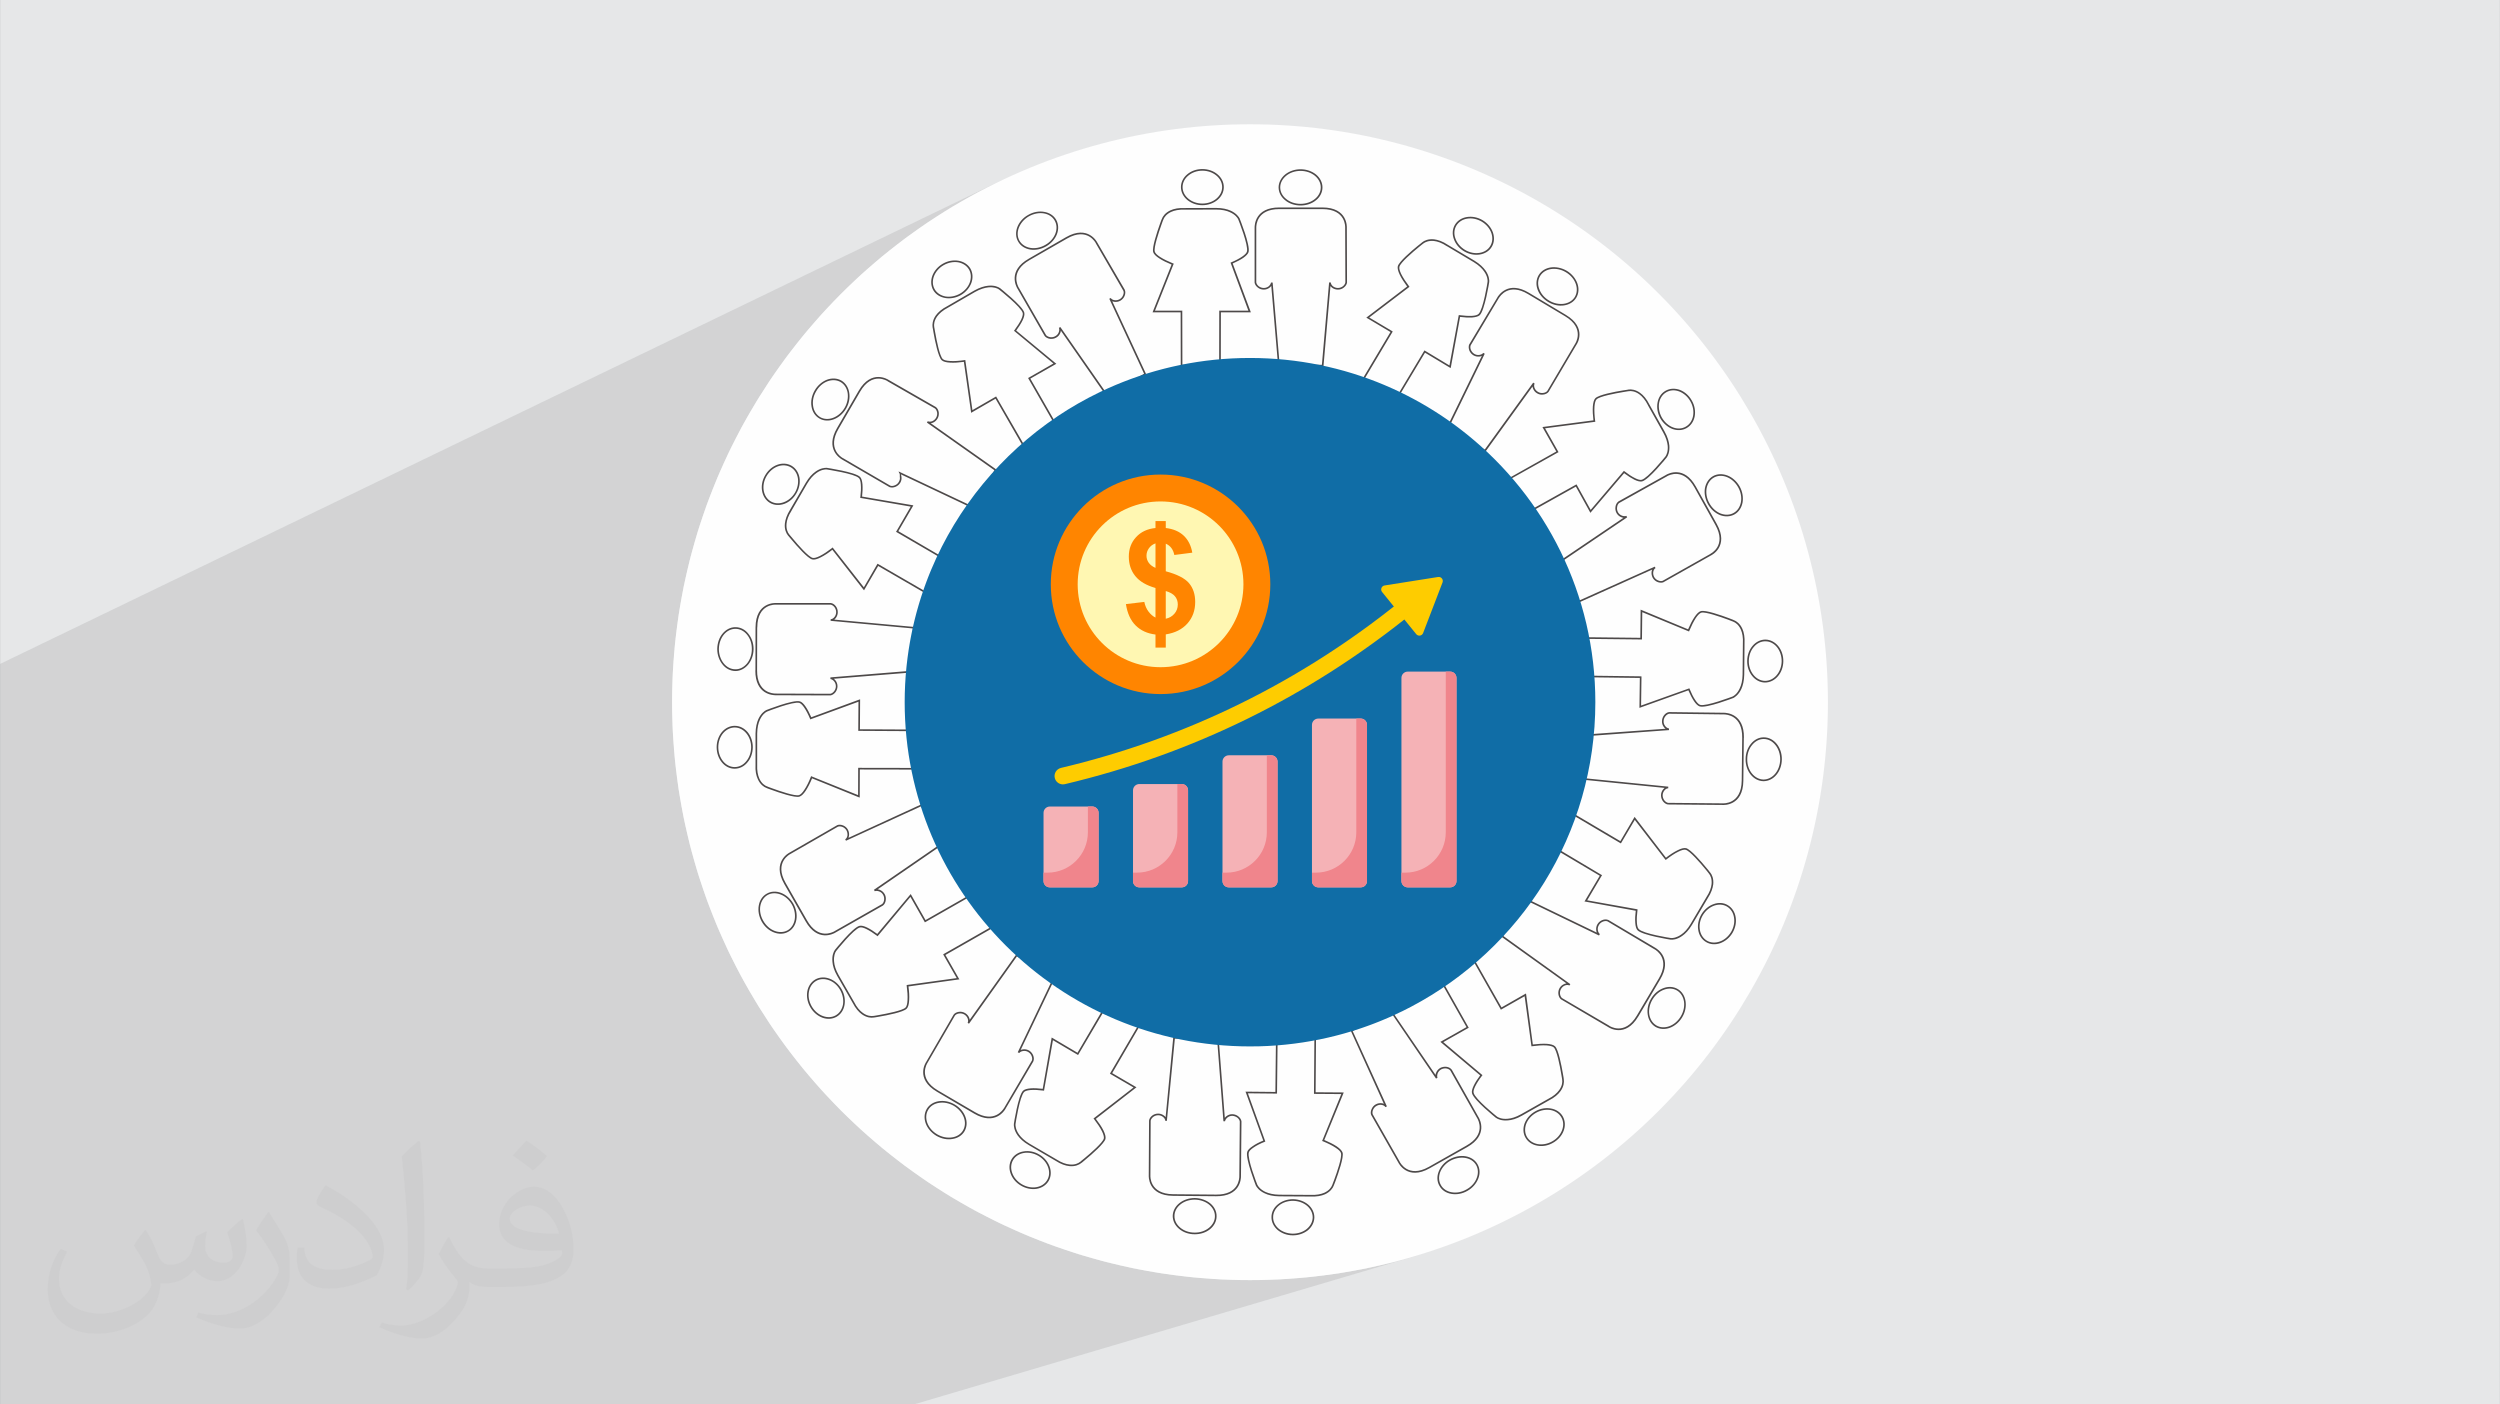
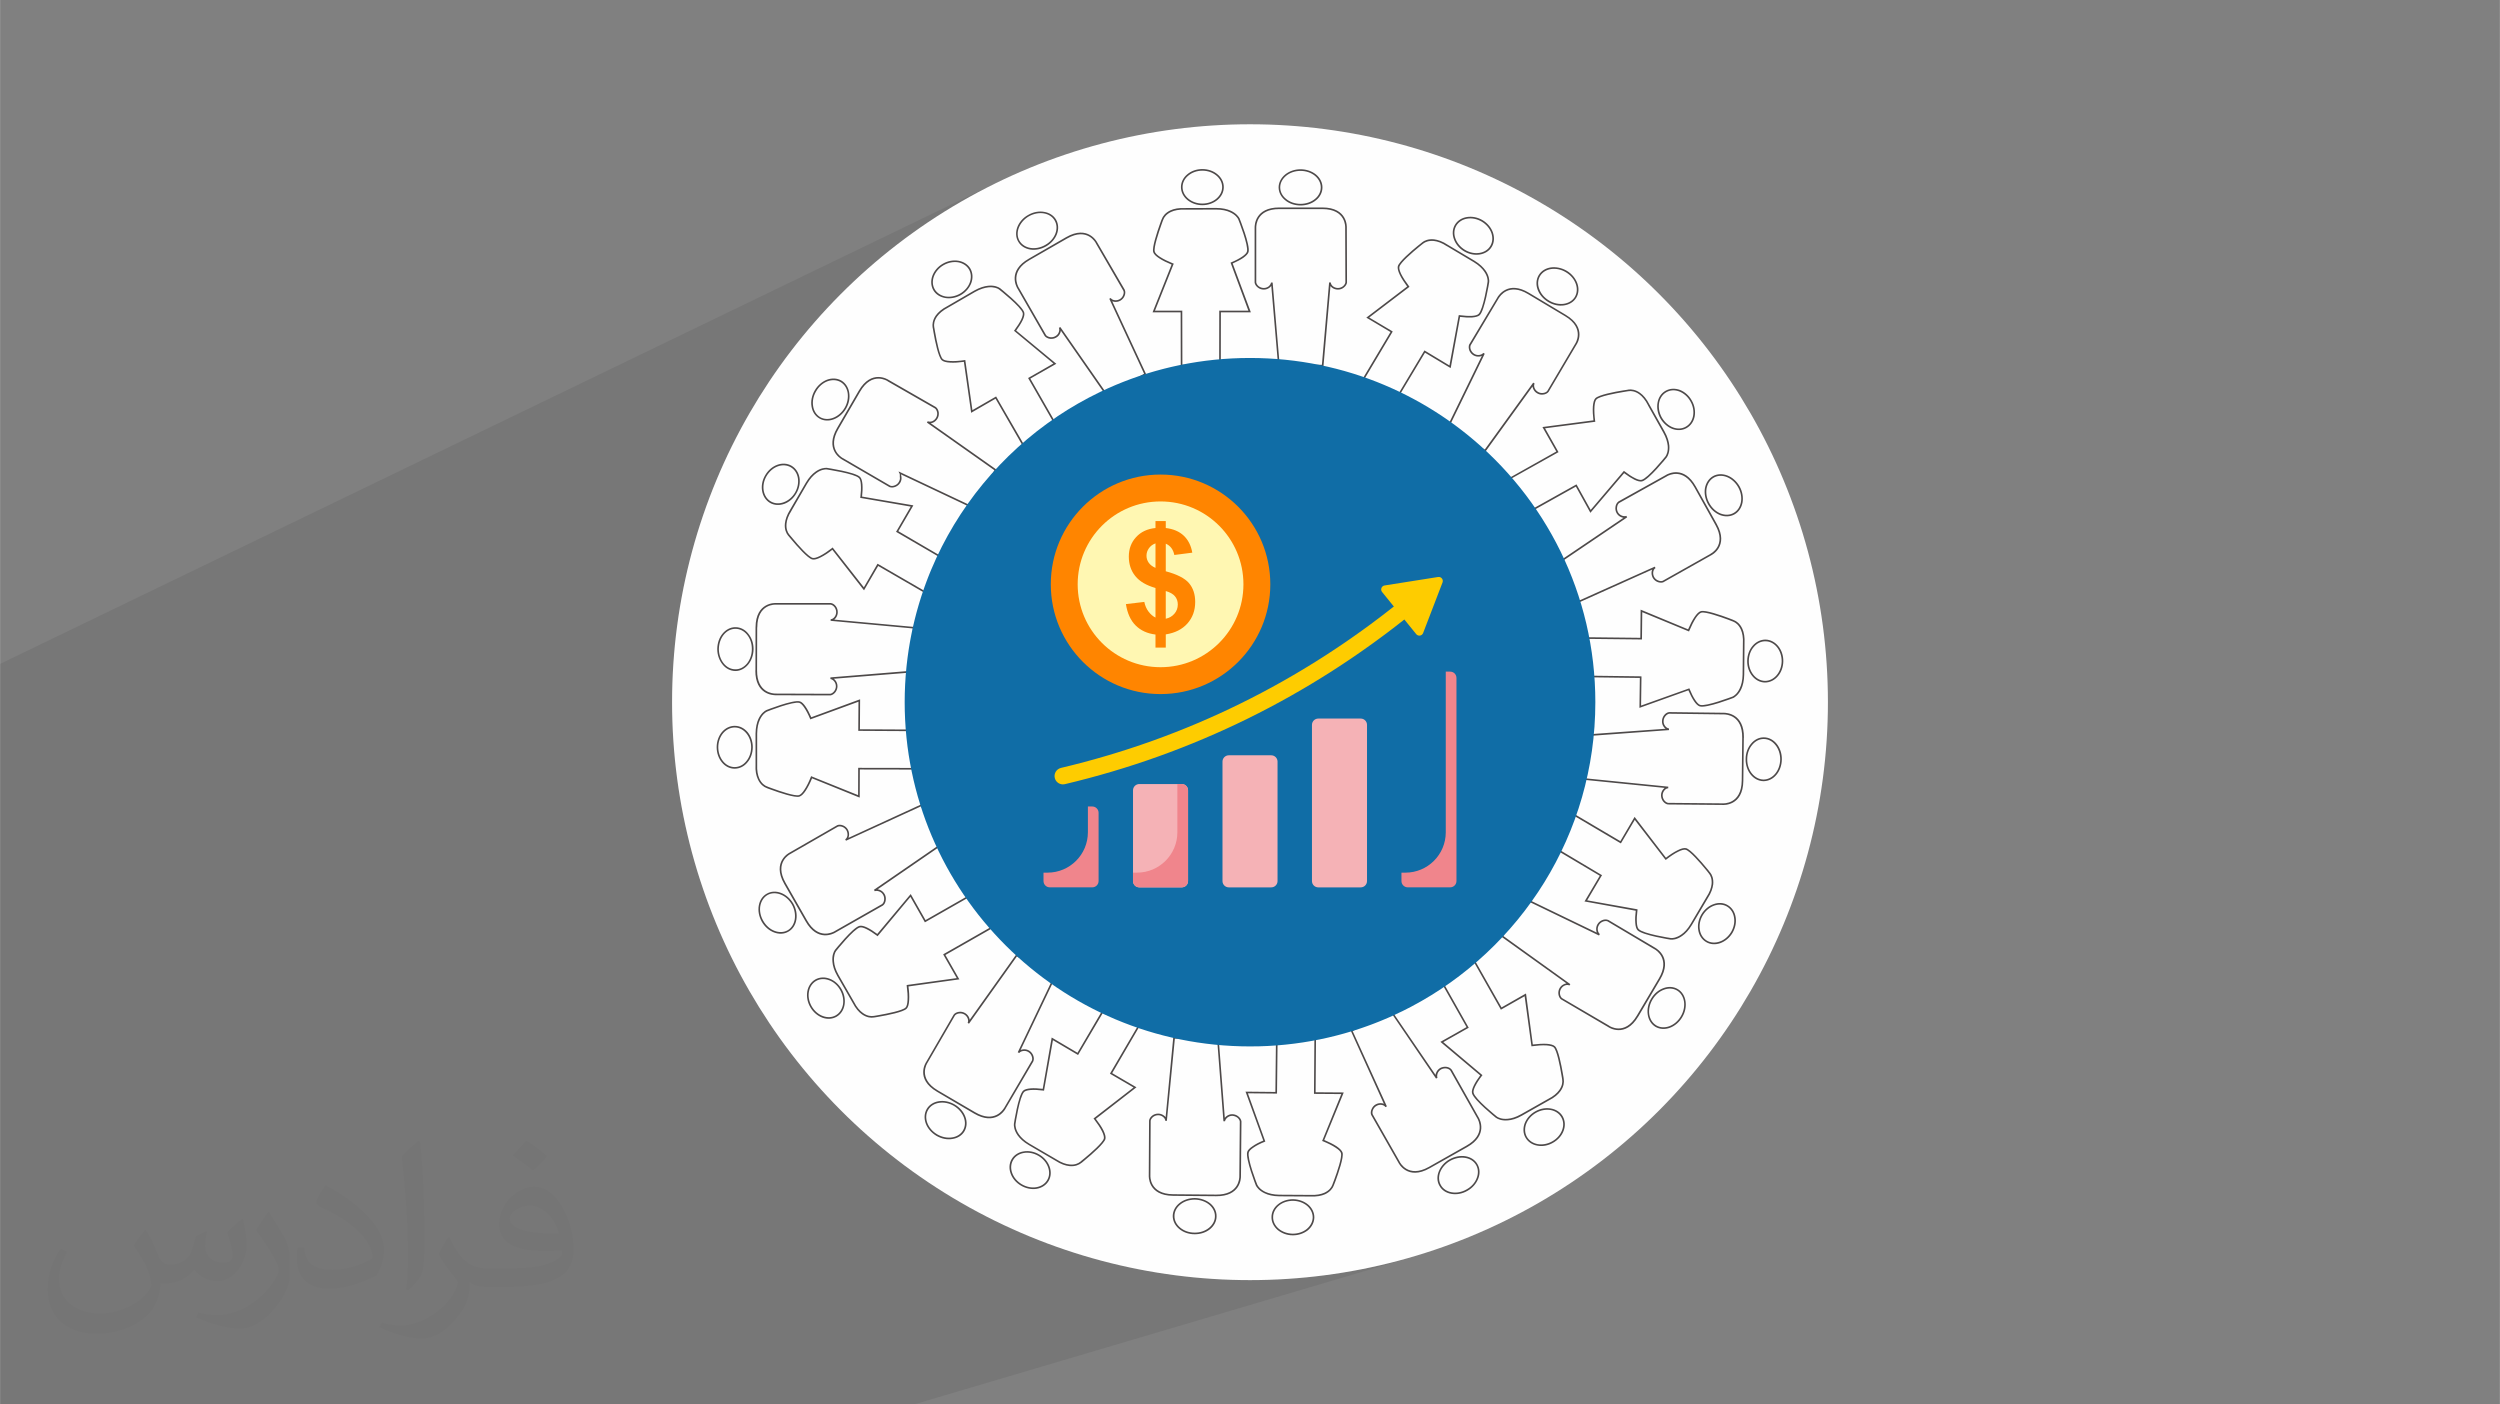
<svg xmlns="http://www.w3.org/2000/svg" xml:space="preserve" width="3.708in" height="2.083in" version="1.0" style="shape-rendering:geometricPrecision; text-rendering:geometricPrecision; image-rendering:optimizeQuality; fill-rule:evenodd; clip-rule:evenodd" viewBox="0 0 3702.73 2080.18">
  <rect x="0" y="0" width="3702.73" height="2080.18" fill="#808080" stroke="none" />
  <defs>
    <style type="text/css">
   
    .fil2 {fill:#FEFEFE}
    .fil5 {fill:#106DA6}
    .fil0 {fill:#E6E7E8}
    .fil9 {fill:#FF8500}
    .fil10 {fill:#FFF7B2}
    .fil8 {fill:#FECC00;fill-rule:nonzero}
    .fil6 {fill:#F5B2B6;fill-rule:nonzero}
    .fil7 {fill:#F0858C;fill-rule:nonzero}
    .fil4 {fill:#4D4949;fill-rule:nonzero}
    .fil11 {fill:#FF8500;fill-rule:nonzero}
    .fil3 {fill:#373435;fill-opacity:0.031}
    .fil1 {fill:#2B2A29;fill-opacity:0.102}
   
  </style>
  </defs>
  <g id="Layer_x0020_1">
-     <path class="fil0" d="M-0 0l3702.73 0 0 2080.18 -3702.73 0 0 -2080.18z" />
    <path class="fil1" d="M1353.67 2080.18l-1353.67 0 0 -1096.78 1480.25 -714.91 -36.91 18.9 -35.85 20.61 -34.73 22.27 -33.56 23.87 -32.34 25.41 -31.06 26.9 -29.73 28.34 -28.34 29.73 -26.9 31.06 -25.41 32.34 -23.87 33.56 -22.27 34.73 -20.61 35.85 -18.9 36.91 -17.14 37.92 -15.33 38.87 -13.46 39.77 -11.53 40.62 -9.56 41.42 -7.53 42.15 -5.44 42.84 -3.31 43.47 -1.11 44.05 1.11 44.05 3.31 43.47 5.44 42.84 7.53 42.15 9.56 41.42 11.53 40.62 13.46 39.77 15.33 38.87 17.14 37.92 18.9 36.91 20.61 35.85 22.27 34.73 23.87 33.56 25.41 32.34 26.9 31.06 28.34 29.73 29.73 28.34 31.06 26.9 32.34 25.41 33.56 23.87 34.73 22.27 35.85 20.61 36.91 18.9 37.92 17.14 38.87 15.33 39.77 13.46 40.62 11.53 41.42 9.56 42.15 7.53 42.84 5.44 43.47 3.31 44.05 1.11 44.05 -1.11 43.47 -3.31 42.84 -5.44 42.15 -7.53 41.42 -9.56 40.62 -11.53 -752.24 222.56z" />
    <circle class="fil2" cx="1851.36" cy="1040.09" r="856.01" />
    <path class="fil3" d="M215.96 1821.93c7.07,10.71 11.65,21.01 16.13,32.45 3.33,6.66 5.09,18.93 20.7,18.93 4.57,0 11.13,-1.35 16.95,-4.57 6.55,-3.44 11.54,-8.64 14.15,-16.53l6.24 -21.01 15.19 -7.49 1.04 1.04c-2.08,7.91 -2.59,15.5 -2.59,21.43 0,17.57 15.19,24.23 27.25,24.23 7.07,0 13.42,-3.44 13.42,-9.89 0,-8.32 -3.53,-22.47 -8.12,-35.16 7.07,-7.07 14.15,-14.15 22.26,-19.87l1.25 0.63c3.53,14.98 5.51,29.75 5.51,39.63 0,9.67 -4.27,20.39 -7.8,27.36 -7.28,13.73 -20.18,24.65 -35.78,24.65 -11.85,0 -25.06,-5.93 -34.12,-16.95l-0.52 0c-8.53,10.61 -21.74,20.18 -42.86,20.18l-6.55 0c-1.04,13.94 -4.05,23.81 -8.64,32.66 -12.58,24.54 -49.92,41.92 -85.08,41.92 -48.89,0 -73.43,-28.19 -73.43,-65.73 0,-23.19 7.59,-44.72 19.24,-60.01l9.56 3.95c-7.28,13.94 -12.17,27.04 -12.17,39.94 0,35.16 28.61,51.9 61.58,51.9 30.58,0 68.44,-19.45 75.31,-42.02 -2.59,-24.65 -11.85,-36.19 -26,-58.66 4.27,-7.49 9.78,-14.98 16.64,-22.98l1.25 0 0 0 0 0 -0.01 -0.04zm563.83 -132.3c10.3,6.45 20.39,14.04 30.27,22.78 -5.51,7.8 -12.38,14.88 -20.91,21.12 -9.89,-8.01 -19.76,-14.88 -29.86,-22.16 6.86,-7.7 13.63,-15.08 20.49,-21.74l0 0 0 0 0 0 0 0 0 0 0.01 0zm5.3 96.11c-16.64,0 -30.27,10.92 -30.27,19.03 0,17.38 33.28,22.78 73.12,22.56 -4.99,-20.39 -22.47,-41.61 -42.86,-41.61l0 0.01zm-37.35 92.99c21.64,0 40.57,-0.63 55.02,-4.27 16.13,-4.05 29.75,-12.17 29.75,-17.78 0,-1.46 0,-3.22 -0.52,-4.68 -9.05,0.83 -19.45,0.83 -28.5,0.83 -29.33,0 -51.79,-6.66 -60.64,-23.09 -2.19,-4.57 -3.74,-9.67 -3.74,-15.5 0,-15.92 6.86,-31.41 18.93,-42.13 10.08,-8.84 21.22,-14.35 32.55,-14.35 20.49,0 36.81,16.44 48.26,42.34 6.24,14.15 10.5,30.47 10.5,51.07 0,13.73 -3.74,25.27 -12.27,33.8 -15.92,15.4 -45.24,21.22 -90.17,21.22l-20.39 0 0 0 -5.3 0c-11.13,0 -19.14,-1.98 -25.48,-6.86l-1.04 0c0.31,2.59 0.52,5.09 0.52,7.49 0,10.08 -3.33,22.98 -10.08,33.28 -19.97,29.64 -41.61,42.53 -60.33,42.53 -18.93,0 -42.13,-7.28 -63.03,-16.75l3.74 -7.28c6.76,2.81 16.13,4.68 29.02,4.68 33.8,0 78.21,-32.45 83.72,-64.17 -1.25,-2.59 -3.53,-6.03 -6.76,-9.67 -9.89,-11.75 -16.13,-21.53 -21.95,-31.82 4.99,-9.89 9.56,-17.78 13.83,-24.96l1.77 -0.21c14.46,29.44 27.56,46.28 56.78,46.28l4.57 0 0 0 21.22 0 0 0 0 0 0 0 0 0 0 0 0.04 0zm-146.45 31.1c2.5,-13.52 2.7,-28.7 2.7,-42.86l0 -21.01c0,-39.21 -4.99,-96.2 -9.05,-133.34 7.07,-7.59 16.95,-16.53 24.75,-22.56l2.29 0.63c5.3,46.7 6.55,100.79 6.55,150.81 0,13.11 -0.52,25.9 -1.77,35.26 -0.73,11.85 -7.59,20.8 -22.26,34.53l-3.22 -1.46zm-150.71 -61.89c0.73,18.41 9.78,32.87 41.4,32.87 19.66,0 36.3,-5.09 54.71,-13.83 3.33,-1.46 5.09,-3.44 5.09,-5.09 0,-11.54 -8.84,-26.83 -23.71,-40.77 -14.46,-13.11 -33.6,-24.65 -51.48,-32.35 -6.14,-2.59 -8.12,-5.3 -8.12,-7.91 0,-5.3 7.07,-16.44 12.9,-24.44l1.98 -0.21c20.49,10.71 43.38,26.63 60.33,44.3 15.4,16.33 24.96,32.87 24.96,50.86 0,13.31 -4.05,25.79 -10.61,37.44 -22.47,11.33 -46.39,19.97 -70.1,19.97 -28.81,0 -48.47,-13.52 -48.47,-45.24 0,-3.44 0,-8.73 1.25,-15.61l9.89 0 0 0 0 0 0 0 0 0 0 0 -0.01 0zm-52.11 -52.32l17.89 28.92c6.55,10.71 12.69,22.37 12.69,40.77l0 23.5c0,19.03 -12.17,39.42 -31.82,59.6 -15.4,13.63 -29.02,19.45 -41.61,19.45 -18.72,0 -40.15,-5.82 -64.9,-16.44l2.81 -7.28c7.8,2.08 16.84,3.84 27.98,3.84 35.58,-0.21 71.97,-26.21 88.61,-57.93 1.98,-3.64 2.7,-7.07 2.7,-9.47 0,-3.64 -1.98,-7.7 -3.53,-11.33 -9.05,-17.05 -19.14,-32.66 -30.27,-47.12 5.82,-9.16 11.65,-17.99 17.99,-26.73l1.46 0.21 0 0 0 0 0 0 0 0 0 0 -0.01 0z" />
    <path class="fil4" d="M1958.55 307.27l0 0c37.98,0 36.24,29.6 36.24,29.9l0.29 81.27 0 0.15c-0.29,2.61 -2.17,5.34 -4.76,7.37 -2.32,1.88 -5.34,3.04 -8.68,3.04 -3.46,0 -6.64,-1.17 -8.95,-3.04l0 0c-0.72,-0.72 -1.44,-1.44 -2.17,-2.17l-10.24 117.82 -0.15 1.15 -1.15 0 -64.83 0 -1 0 -0.16 -1.15 -10.1 -118.1c-0.71,1 -1.58,1.86 -2.59,2.59l0 0c-2.17,1.73 -5.21,2.9 -8.51,2.9 -3.33,0 -6.51,-1.17 -8.81,-3.04 -2.62,-2.03 -4.48,-4.76 -4.78,-7.37l0 -0.15 0 -81.27 0 0 0 -0.15c0,-3.34 0.57,-29.75 36.54,-29.75l0 0 63.8 0zm33.78 29.9c0,-0.15 1.73,-27.44 -33.78,-27.44l0 0 -63.8 0 0 0c-33.64,0 -34.09,24.25 -34.09,27.29l0 0 0 0.15 0 0 0 81.13c0.29,2.02 1.75,4.19 3.75,5.78 2.04,1.44 4.63,2.46 7.38,2.46 2.74,0 5.19,-1.02 7.06,-2.32l0 0c2.02,-1.73 3.33,-3.75 3.62,-5.77l2.45 0 10.39 121.87 62.53 0 10.68 -122.02 2.59 0.15c0,1.88 1.15,4.05 3.19,5.63l0 0c1.86,1.44 4.47,2.46 7.35,2.46 2.75,0 5.2,-1.02 7.22,-2.46 2.02,-1.59 3.46,-3.75 3.75,-5.78l-0.29 -81.13 0 0zm-190.73 -42.9c5.21,-4.47 8.51,-10.39 8.51,-17.17 0,-6.64 -3.3,-12.7 -8.51,-17.05 -5.34,-4.47 -12.69,-7.22 -20.78,-7.22 -8.09,0 -15.44,2.75 -20.78,7.22 -5.34,4.34 -8.53,10.41 -8.53,17.05 0,6.79 3.19,12.71 8.53,17.17 5.34,4.49 12.69,7.22 20.78,7.22 8.09,0 15.45,-2.73 20.78,-7.22l0 0zm10.98 -17.17c0,7.51 -3.6,14.15 -9.39,19.05 -5.76,4.78 -13.71,7.81 -22.37,7.81 -8.81,0 -16.6,-3.03 -22.37,-7.81 -5.79,-4.9 -9.39,-11.54 -9.39,-19.05 0,-7.36 3.6,-14.14 9.39,-18.92 5.76,-4.9 13.56,-7.79 22.37,-7.79 8.66,0 16.61,2.89 22.37,7.79 5.79,4.78 9.39,11.56 9.39,18.92l0 0zm23.54 46.78c0,0.15 16.02,39.56 13.14,49.51l0 0c-0.87,2.75 -3.75,5.63 -7.8,8.53 -4.17,2.88 -9.81,5.78 -15.73,8.37l26.29 70.61 0.57 1.73 -1.73 0 -42.59 0 -0.15 78.83 0 1.3 -1.16 0 -56.88 0 -1.3 0 0 -1.3 -0.15 -78.83 -39.85 0 -1.73 0 0.59 -1.58 27.56 -69.17c-6.78,-2.74 -13.28,-5.92 -18.34,-9.25 -4.76,-3.03 -8.08,-6.34 -8.94,-9.24 -1.88,-6.78 5.63,-29.29 9.95,-41.44 0.86,-2.45 1.58,-4.32 2.02,-5.62 0.42,-1.02 0.71,-1.75 0.87,-2.02l0 0c1.29,-3.61 4.89,-9.1 12.69,-12.71 5.21,-2.46 12.43,-3.9 21.81,-3.46l46.05 -0.15 0 0c9.26,0 16.19,1.73 21.37,4.03 8.53,3.9 12.28,9.39 13.44,11.71l0 0.15zm10.68 48.8c2.61,-8.95 -12.41,-46.63 -12.98,-47.94 -1.02,-2.15 -4.34,-6.93 -12.14,-10.39 -4.9,-2.32 -11.56,-3.9 -20.36,-3.9l-46.05 0.15 0 0c-9.08,-0.42 -15.88,1.02 -20.8,3.32 -6.93,3.19 -10.23,8.09 -11.4,11.12l0 0.15 -0.88 2.02c-0.42,1.44 -1.15,3.46 -2,5.63 -4.19,11.83 -11.56,33.78 -9.83,39.85 0.58,2.45 3.61,5.2 7.8,7.93 5.2,3.33 12.12,6.65 19.2,9.53l1.15 0.44 -0.57 1.15 -27.29 68.44 39.27 0 1.15 -0.15 0 1.31 0.16 78.97 54.42 0 0.15 -78.97 0 -1.31 1.15 0.15 42.02 0 -26 -70.02 -0.42 -1.15 1 -0.44c6.34,-2.61 12.14,-5.64 16.46,-8.66 3.75,-2.61 6.2,-5.05 6.78,-7.22l0 0zm102.36 -76.09c-5.91,4.9 -14,7.8 -22.95,7.8 -8.81,0 -17.03,-2.9 -22.8,-7.8 -5.92,-4.76 -9.68,-11.56 -9.68,-19.05 0,-7.36 3.76,-14.16 9.68,-19.07 5.92,-4.76 14,-7.79 22.8,-7.79 8.95,0 17.05,3.03 22.95,7.79 5.92,4.91 9.54,11.7 9.54,19.07 0,7.5 -3.61,14.29 -9.54,19.05l0 0zm-370.34 54.73l0 0c32.93,-18.92 46.21,7.64 46.34,7.93l40.87 70.17 0 0.15c1,2.46 0.86,5.78 -0.44,8.81 -1.16,2.75 -3.17,5.19 -6.05,6.93 -3.04,1.75 -6.36,2.17 -9.26,1.75l0 0c-1,-0.16 -2,-0.44 -2.88,-0.73l49.82 107.27 0.42 1.02 -1 0.57 -56.17 32.34 -0.87 0.58 -0.72 -1.01 -67.72 -97.31c0,1.15 -0.42,2.3 -0.86,3.46l0 0c-1.02,2.73 -3.03,5.2 -5.92,6.78 -2.88,1.73 -6.2,2.17 -9.08,1.88 -3.33,-0.43 -6.36,-2.02 -7.95,-4.05l-0.14 -0.15 -40.44 -70.46 0 0 -0.13 -0.13c-1.6,-2.9 -14.31,-26 16.88,-43.9l0 0 55.29 -31.9zm44.17 8.95c0,0 -12.11,-24.55 -42.86,-6.8l0 0 -55.31 31.78 0 0c-29.15,16.75 -17.47,37.97 -16.03,40.71l0 0 0.15 0.15 0 0 40.44 70.31c1.29,1.58 3.59,2.6 6.2,3.03 2.46,0.29 5.19,-0.15 7.51,-1.59 2.45,-1.29 4.03,-3.32 4.91,-5.49l0 0c1,-2.45 1.16,-4.91 0.29,-6.78l2.17 -1.15 69.88 100.34 54.15 -31.19 -51.54 -111.03 2.17 -1.15c1,1.73 3.17,2.89 5.62,3.18l0 0c2.31,0.44 5.06,0 7.65,-1.44 2.32,-1.31 4.05,-3.46 4.92,-5.77 1.14,-2.46 1.29,-5.06 0.42,-6.79l-40.73 -70.17 0 -0.15zm-186.67 58.03c2.3,-6.49 2.15,-13.28 -1.16,-19.05 -3.32,-5.78 -9.25,-9.39 -15.88,-10.68 -6.78,-1.15 -14.58,0.14 -21.66,4.19 -7.07,4.03 -11.99,10.1 -14.44,16.59 -2.32,6.51 -2.17,13.29 1.15,19.07 3.33,5.78 9.24,9.39 15.89,10.68 6.79,1.15 14.57,-0.15 21.66,-4.19 7.06,-4.03 12.12,-10.1 14.43,-16.6l0 0zm1.01 -20.35c3.61,6.49 3.9,14.15 1.29,21.22 -2.59,6.93 -7.93,13.42 -15.44,17.9 -7.66,4.33 -16.03,5.63 -23.39,4.33 -7.37,-1.31 -13.87,-5.19 -17.63,-11.7 -3.59,-6.49 -3.88,-14.15 -1.29,-21.22 2.61,-6.93 7.95,-13.58 15.61,-17.91 7.51,-4.34 15.88,-5.63 23.24,-4.34 7.35,1.29 13.85,5.34 17.61,11.7l0 0zm43.74 28.73c0,0.15 33.5,26.42 35.97,36.37l0 0c0.71,2.75 -0.29,6.8 -2.46,11.27 -2.17,4.62 -5.63,9.97 -9.53,15.31l58.05 48.08 1.44 1.02 -1.58 1 -36.97 21.07 39.28 68.59 0.73 1.02 -1.16 0.57 -49.24 28.46 -1.15 0.57 -0.57 -1.01 -39.43 -68.44 -34.51 19.93 -1.59 1 -0.29 -1.88 -10.52 -73.64c-7.22,1.01 -14.6,1.59 -20.51,1.15 -5.63,-0.28 -10.12,-1.44 -12.41,-3.61 -5.05,-4.91 -9.82,-28.15 -11.98,-40.71 -0.46,-2.59 -0.88,-4.62 -1.02,-5.92 -0.15,-1.15 -0.29,-2.02 -0.44,-2.3l0 0c-0.58,-3.76 -0.15,-10.26 4.76,-17.34 3.34,-4.62 8.68,-9.54 17.19,-13.86l39.85 -23.1 0 0c7.93,-4.48 14.86,-6.51 20.49,-7.08 9.24,-1.02 15.31,1.88 17.48,3.47l0.13 0zm33.65 36.95c-2.32,-8.95 -34.07,-34.07 -35.24,-34.93 -1.88,-1.45 -7.35,-3.9 -15.73,-3.04 -5.34,0.59 -11.98,2.46 -19.64,6.8l-39.83 23.1 0 0c-8.09,4.17 -13.15,8.81 -16.32,13.13 -4.49,6.36 -4.92,12.14 -4.34,15.46l0 0.15 0.42 2.17c0.16,1.44 0.58,3.6 1.02,5.91 2.17,12.27 6.64,34.95 11.25,39.42 1.75,1.73 5.8,2.61 10.85,2.9 6.05,0.42 13.71,-0.15 21.22,-1.3l1.3 -0.16 0.15 1.17 10.39 73.05 34.09 -19.64 1.01 -0.57 0.58 1 39.56 68.44 47.05 -27.14 -39.27 -68.59 -0.57 -1 1.01 -0.59 36.52 -20.93 -57.59 -47.8 -0.88 -0.72 0.72 -0.87c4.05,-5.49 7.67,-10.98 9.97,-15.73 1.88,-4.05 2.75,-7.51 2.32,-9.68l0 0zm50.68 -116.8c-2.75,7.08 -8.24,13.58 -15.89,18.05 -7.79,4.49 -16.31,5.93 -23.81,4.76 -7.51,-1.29 -14.16,-5.34 -17.76,-11.83 -3.76,-6.34 -3.9,-14.15 -1.3,-21.22 2.74,-7.22 8.22,-13.87 16.03,-18.19 7.64,-4.49 16.16,-5.92 23.66,-4.62 7.51,1.15 14.15,5.2 17.9,11.69 3.61,6.49 3.9,14.15 1.16,21.37l0 0zm-17.19 15.88c7.22,-4.03 12.43,-10.25 14.88,-16.74 2.45,-6.51 2.31,-13.44 -1.02,-19.22 -3.3,-5.9 -9.23,-9.52 -16.15,-10.68 -6.93,-1.15 -14.88,0.29 -22.1,4.34 -7.22,4.17 -12.28,10.39 -14.88,17.03 -2.46,6.51 -2.3,13.43 1,19.21 3.47,5.77 9.26,9.37 16.19,10.54 6.93,1.15 14.86,-0.29 22.08,-4.48l0 0zm-276.48 216.14l0 0c19.05,-32.76 43.75,-16.46 44.04,-16.32l70.44 40.43 0.15 0.15c2.02,1.59 3.61,4.62 4.05,7.93 0.29,2.9 -0.15,6.07 -1.88,8.95 -1.73,3.04 -4.32,5.07 -7.08,6.22l0 0c-1,0.29 -2.02,0.58 -2.88,0.71l96.59 68.16 1 0.71 -0.57 0.87 -32.63 56.02 -0.59 1.01 -1 -0.44 -107.14 -50.67c0.44,1.15 0.73,2.3 0.86,3.59l0 0c0.46,2.76 0,5.92 -1.71,8.83 -1.75,2.88 -4.34,4.91 -7.09,6.05 -3.01,1.29 -6.34,1.44 -8.8,0.44l-0.13 0 -70.19 -40.86 0 0 -0.29 -0.15c-2.74,-1.73 -25.25,-15.46 -7.2,-46.49l0 0 32.05 -55.16zm42.73 -14.29c0,0 -22.8,-15.17 -40.58,15.59l0 0 -32.05 55.16 0 0c-16.88,29.02 3.75,41.59 6.36,43.17l0 0 0.15 0 0 0 70.17 40.86c1.88,0.73 4.48,0.59 6.93,-0.57 2.32,-0.87 4.49,-2.61 5.78,-5.06 1.44,-2.3 1.88,-4.91 1.44,-7.22l0 0c-0.29,-2.59 0.57,-4.76 -1.02,-6.05l-0.86 -2.17 110.6 52.27 31.47 -54 -100.05 -70.61 1.3 -2.02c1.73,0.87 4.05,0.87 6.49,0l0 0c2.17,-0.86 4.34,-2.59 5.78,-5.05 1.44,-2.46 1.88,-5.2 1.6,-7.51 -0.46,-2.74 -1.6,-4.91 -3.05,-6.2l-70.46 -40.43 0 -0.15zm-132.83 143.38c-1.15,-6.65 -4.76,-12.58 -10.54,-15.89 -5.78,-3.32 -12.71,-3.61 -19.07,-1.3 -6.49,2.32 -12.56,7.37 -16.73,14.44 -4.05,6.92 -5.34,14.73 -4.19,21.51 1.15,6.78 4.78,12.71 10.54,16.02 5.78,3.32 12.56,3.61 19.07,1.17 6.49,-2.32 12.56,-7.24 16.73,-14.31 4.05,-7.07 5.34,-14.86 4.19,-21.64l0 0zm-9.24 -18.05c6.34,3.74 10.39,10.25 11.69,17.61 1.16,7.36 -0.13,15.73 -4.62,23.24 -4.32,7.66 -10.83,13 -17.9,15.59 -7.07,2.46 -14.71,2.32 -21.22,-1.44 -6.34,-3.75 -10.39,-10.24 -11.69,-17.76 -1.31,-7.37 0.13,-15.73 4.62,-23.24 4.32,-7.51 10.83,-12.85 17.9,-15.46 7.08,-2.59 14.71,-2.3 21.22,1.45l0 0zm52.12 3.03c0.15,0.14 42.31,6.2 49.37,13.56l0 0c2.04,2.17 3.04,6.07 3.48,10.97 0.44,5.2 0.15,11.56 -0.58,18.05l74.22 12.71 1.73 0.29 -0.86 1.59 -21.38 36.68 68.16 39.85 1.15 0.57 -0.73 1.02 -28.58 49.22 -0.59 1.02 -1 -0.58 -68.29 -39.56 -20.07 34.51 -0.86 1.58 -1.17 -1.44 -45.78 -58.63c-5.76,4.63 -11.98,8.66 -17.32,11.27 -5.05,2.61 -9.52,3.9 -12.56,3.02 -6.78,-1.73 -22.37,-19.49 -30.59,-29.3 -1.75,-2.02 -3.04,-3.6 -3.92,-4.63 -0.71,-0.86 -1.15,-1.58 -1.44,-1.73l0 0c-2.45,-3.03 -5.34,-8.95 -4.49,-17.47 0.59,-5.63 2.75,-12.56 7.8,-20.65l23.11 -39.7 0 0c4.61,-7.93 9.67,-13.13 14.28,-16.45 7.51,-5.48 14.14,-5.92 16.9,-5.77l0 0zm47.65 15.29c-6.51,-6.78 -46.65,-12.56 -47.95,-12.85 -2.46,-0.13 -8.22,0.29 -15.15,5.34 -4.47,3.19 -9.1,8.09 -13.58,15.6l-23.09 39.85 0 0.15c-4.91,7.49 -7.08,14.15 -7.51,19.49 -0.71,7.66 1.75,13 3.9,15.59l0.15 0.15 1.3 1.59c1.02,1.16 2.31,2.88 3.9,4.63 7.95,9.67 23.24,27 29.46,28.59 2.32,0.57 6.2,-0.58 10.83,-2.9 5.47,-2.73 11.83,-7.08 17.76,-11.69l1.02 -0.87 0.71 1.02 45.49 58.03 19.63 -33.93 0.57 -1 1.16 0.58 68.29 39.56 27.27 -47.07 -68.14 -39.71 -1.15 -0.73 0.73 -1.01 21.07 -36.24 -73.63 -12.71 -1.15 -0.15 0.13 -1.15c0.88,-6.8 1.17,-13.44 0.73,-18.63 -0.28,-4.47 -1.15,-7.95 -2.74,-9.54l0 0zm-14.44 -126.61c1.29,7.5 -0.15,16.02 -4.63,23.66 -4.61,7.8 -11.27,13.29 -18.32,15.89 -7.22,2.74 -14.89,2.45 -21.24,-1.31 -6.49,-3.75 -10.54,-10.24 -11.69,-17.9 -1.3,-7.51 0.29,-15.88 4.76,-23.68 4.47,-7.64 11.12,-13.13 18.19,-15.88 7.22,-2.59 14.88,-2.44 21.37,1.31 6.34,3.74 10.39,10.39 11.56,17.9l0 0zm-6.8 22.52c4.19,-7.22 5.5,-15.15 4.49,-22.1 -1.15,-6.93 -4.78,-12.84 -10.54,-16.17 -5.77,-3.32 -12.71,-3.46 -19.2,-1.15 -6.66,2.46 -12.85,7.66 -16.9,14.88 -4.34,7.22 -5.63,15.02 -4.47,22.1 1.01,6.78 4.62,12.69 10.39,16.17 5.76,3.31 12.69,3.46 19.2,1 6.64,-2.46 12.85,-7.66 17.03,-14.73l0 0zm-131.95 325.14l0 0c0.15,-37.96 29.88,-36.09 30.17,-36.09l81.14 0 0.14 0c2.59,0.29 5.49,2.02 7.51,4.78 1.73,2.32 2.88,5.34 2.88,8.81 0,3.31 -1.29,6.49 -3.03,8.8l0 0c-0.73,0.73 -1.44,1.44 -2.17,2.17l117.66 10.83 1.16 0 0 1.15 -0.29 64.83 0 1.15 -1.15 0.15 -118.12 9.54c1.02,0.72 1.88,1.58 2.61,2.6l0 0c1.73,2.17 2.9,5.2 2.9,8.51 0,3.32 -1.31,6.49 -3.04,8.81 -2.02,2.61 -4.91,4.49 -7.51,4.76l-0.13 0 -81.29 -0.28 0 0 -0.16 0c-3.3,-0.15 -29.73,-0.73 -29.59,-36.68l0.15 0 0.14 -63.82zm30.03 -33.64c-0.15,0 -27.28,-1.88 -27.44,33.64l-0.13 0 -0.16 63.82 0 0c-0.13,33.49 23.99,34.07 27,34.22l0 0 0.16 0 0 0 81.29 0.29c1.88,-0.29 4.03,-1.73 5.62,-3.75 1.6,-2.02 2.61,-4.63 2.61,-7.37 0,-2.75 -1,-5.2 -2.46,-7.07l0 0c-1.58,-2.02 -3.61,-3.32 -5.63,-3.61l0 -2.46 121.85 -9.96 0.29 -62.51 -121.85 -11.27 0.15 -2.46c1.88,0 3.9,-1.15 5.48,-3.17l0 0c1.59,-1.88 2.59,-4.48 2.59,-7.37 0,-2.73 -1.01,-5.19 -2.45,-7.22 -1.59,-2.02 -3.76,-3.47 -5.78,-3.76l-81.14 0 0 0zm-43.76 190.44c-4.32,-5.2 -10.39,-8.51 -17.03,-8.51 -6.64,0 -12.71,3.17 -17.19,8.37 -4.47,5.34 -7.22,12.71 -7.22,20.8 0,8.07 2.75,15.44 7.09,20.78 4.32,5.34 10.39,8.66 17.17,8.66 6.65,0 12.71,-3.17 17.05,-8.51 4.47,-5.2 7.22,-12.56 7.35,-20.78 0,-8.09 -2.74,-15.46 -7.22,-20.8l0 0zm-17.03 -10.98c7.51,0 14.14,3.61 19.07,9.39 4.76,5.78 7.64,13.71 7.64,22.39 -0.15,8.81 -3.04,16.74 -7.93,22.37 -4.77,5.92 -11.56,9.39 -19.07,9.39 -7.37,0 -14.15,-3.61 -18.91,-9.54 -4.76,-5.76 -7.65,-13.71 -7.65,-22.36 0,-8.81 3.03,-16.61 7.78,-22.39 4.92,-5.78 11.7,-9.25 19.07,-9.25l0 0zm46.78 -23.39c0.15,0 39.7,-15.73 49.66,-12.85l0 0c2.75,0.73 5.63,3.62 8.51,7.8 2.9,4.19 5.79,9.83 8.38,15.74l70.61 -25.98 1.72 -0.58 0 1.73 -0.28 42.61 78.98 0.42 1.29 0 0 1.31 -0.29 56.88 0 1.15 -1.3 0 -78.83 -0.15 -0.15 39.85 0 1.73 -1.73 -0.57 -68.86 -27.88c-2.75,6.78 -6.09,13.29 -9.39,18.34 -3.04,4.62 -6.36,7.94 -9.39,8.81 -6.64,1.88 -29.17,-5.63 -41.31,-10.1 -2.45,-0.88 -4.32,-1.6 -5.61,-2.02 -1.02,-0.44 -1.73,-0.73 -2.02,-0.87l0 0c-3.61,-1.29 -9.1,-5.05 -12.56,-12.85 -2.46,-5.2 -4.05,-12.26 -3.47,-21.79l0 -45.92 0 0c0.15,-9.24 1.88,-16.17 4.18,-21.37 3.92,-8.51 9.39,-12.27 11.85,-13.44l0 0zm48.95 -10.54c-8.95,-2.59 -46.65,12.27 -47.95,12.85 -2.17,1.01 -7.06,4.34 -10.54,12.13 -2.32,4.92 -3.9,11.56 -4.03,20.36l0 46.05 0 0c-0.44,9.1 1.01,15.75 3.17,20.65 3.17,7.07 8.08,10.39 11.27,11.56l0.13 0 2.02 0.86c1.31,0.44 3.32,1.29 5.49,2.02 11.85,4.34 33.8,11.83 39.85,10.1 2.31,-0.72 5.19,-3.61 7.93,-7.93 3.46,-5.05 6.8,-12 9.55,-19.07l0.42 -1.15 1.17 0.58 68.44 27.57 0.13 -39.28 0 -1.14 1.16 0 78.97 0.14 0.28 -54.43 -78.96 -0.44 -1.31 0 0 -1.15 0.29 -42.02 -70.17 25.71 -1.15 0.44 -0.44 -1.02c-2.59,-6.35 -5.63,-12.13 -8.66,-16.59 -2.46,-3.62 -4.91,-6.07 -7.07,-6.8l0 0zm-75.66 -102.51c4.76,5.77 7.8,13.85 7.8,22.82 -0.16,8.95 -3.19,17.03 -7.94,22.8 -4.91,5.93 -11.7,9.68 -19.05,9.68 -7.51,-0.15 -14.31,-3.75 -19.07,-9.83 -4.76,-5.92 -7.8,-14 -7.8,-22.81 0.16,-8.95 3.04,-17.05 7.94,-22.82 4.91,-5.9 11.71,-9.66 19.22,-9.52 7.35,0 14.15,3.61 18.91,9.67l0 0zm5.19 22.82c0.15,-8.38 -2.6,-15.9 -7.07,-21.38 -4.34,-5.34 -10.39,-8.66 -17.19,-8.66 -6.64,0 -12.69,3.19 -17.17,8.53 -4.48,5.47 -7.22,12.98 -7.36,21.37 0,8.22 2.75,15.88 7.22,21.37 4.34,5.35 10.39,8.66 17.19,8.66 6.64,0.15 12.69,-3.17 17.17,-8.51 4.49,-5.49 7.22,-13 7.22,-21.37l0 0zm47.93 347.65l0 0c-18.78,-33.05 7.8,-46.2 8.09,-46.34l70.31 -40.43 0.13 -0.13c2.46,-1.02 5.79,-0.87 8.81,0.42 2.75,1.16 5.34,3.19 6.94,6.07 1.73,3.03 2.15,6.34 1.73,9.24l0 0c-0.15,1 -0.44,2.02 -0.72,3.03l107.42 -49.37 1.01 -0.44 0.58 0.86 32.18 56.31 0.45 1.01 -0.87 0.73 -97.6 67.14c1.16,0.15 2.31,0.44 3.46,1l0 0c2.61,1.02 5.05,3.05 6.8,5.93 1.72,2.88 2.17,6.2 1.72,9.24 -0.42,3.32 -1.88,6.2 -4.03,7.78l-0.15 0.15 -70.61 40.15 0 0 -0.13 0.14c-2.9,1.59 -26.14,14.15 -43.9,-17.05l0 0 -31.63 -55.44zm9.24 -44.17c-0.15,0 -24.68,12.12 -7.07,42.88l0 0 31.63 55.44 0 0c16.6,29.17 37.81,17.61 40.56,16.17l0 0 0.15 -0.15 0 0 70.46 -40.13c1.58,-1.31 2.73,-3.48 3.02,-6.22 0.29,-2.46 0,-5.2 -1.44,-7.51 -1.29,-2.45 -3.33,-4.05 -5.49,-4.9l0 0c-2.46,-1.02 -4.9,-1.15 -6.93,-0.44l-1.15 -2.17 100.76 -69.29 -31.03 -54.29 -111.17 50.97 -1.17 -2.17c1.73,-0.87 2.88,-3.03 3.32,-5.49l0 0c0.29,-2.46 -0.15,-5.19 -1.44,-7.65 -1.45,-2.45 -3.61,-4.18 -5.77,-5.05 -2.45,-1 -5.05,-1.15 -6.93,-0.44l-70.31 40.43 0 0zm57.19 186.98c-6.51,-2.46 -13.31,-2.32 -19.07,1 -5.77,3.32 -9.53,9.1 -10.68,15.89 -1.3,6.79 0,14.57 4.05,21.66 4.05,7.05 10.1,12.12 16.44,14.42 6.51,2.46 13.44,2.32 19.22,-1 5.78,-3.31 9.37,-9.1 10.68,-15.88 1.15,-6.79 -0.15,-14.58 -4.19,-21.66 -4.05,-7.08 -9.95,-12.13 -16.44,-14.44l0 0zm-20.36 -1.15c6.49,-3.61 14.14,-3.9 21.22,-1.16 6.93,2.61 13.42,7.94 17.76,15.59 4.34,7.51 5.63,15.9 4.34,23.26 -1.31,7.5 -5.34,13.86 -11.85,17.61 -6.49,3.61 -14,3.9 -21.07,1.29 -7.07,-2.73 -13.57,-8.07 -17.9,-15.73 -4.34,-7.51 -5.63,-15.88 -4.34,-23.24 1.3,-7.37 5.49,-13.88 11.85,-17.62l0 0zm28.87 -43.6c0.13,0 26.57,-33.36 36.52,-35.81l0 0c2.88,-0.73 6.8,0.29 11.27,2.45 4.76,2.31 9.97,5.63 15.15,9.53l48.38 -57.76 1.15 -1.29 0.87 1.44 21.08 37.1 68.58 -39.13 1.15 -0.57 0.58 1.15 28.15 49.37 0.59 1.02 -1.02 0.71 -68.57 39.14 19.79 34.64 1 1.46 -1.88 0.28 -73.64 10.26c1.02,7.22 1.44,14.58 1.02,20.49 -0.29,5.77 -1.46,10.26 -3.63,12.41 -4.9,5.07 -28.15,9.68 -40.86,11.85 -2.59,0.44 -4.63,0.73 -5.92,1.01 -1.15,0.14 -1.88,0.29 -2.17,0.29l0 0c-3.88,0.73 -10.39,0.14 -17.32,-4.76 -4.76,-3.32 -9.52,-8.81 -13.86,-17.19l-22.95 -39.98 0 0c-4.49,-7.94 -6.51,-14.87 -6.93,-20.51 -1.02,-9.24 1.88,-15.3 3.46,-17.47l0 -0.14zm37.11 -33.36c-8.95,2.17 -34.22,33.8 -35.09,34.94 -1.43,1.88 -3.88,7.37 -3.03,15.74 0.44,5.35 2.32,11.99 6.65,19.64l22.95 39.99 0 0c4.05,8.08 8.66,13.15 13.15,16.32 6.2,4.47 12.12,4.91 15.44,4.34l0.15 0 2.02 -0.29c1.58,-0.29 3.59,-0.58 5.92,-1.02 12.4,-2.17 35.08,-6.64 39.56,-11.12 1.71,-1.73 2.59,-5.61 2.88,-10.83 0.42,-6.05 -0.15,-13.71 -1.17,-21.22l-0.13 -1.15 1.15 -0.29 73.05 -10.1 -19.49 -34.07 -0.59 -1.02 1.01 -0.71 68.6 -39.14 -27 -47.35 -68.59 39.12 -1.15 0.58 -0.58 -1.16 -20.78 -36.52 -47.94 57.46 -0.72 0.86 -0.87 -0.73c-5.49,-4.17 -10.98,-7.64 -15.74,-9.96 -4.04,-2.02 -7.38,-2.88 -9.67,-2.31l0 0zm-116.66 -51.25c7.08,2.74 13.71,8.22 18.19,16.02 4.32,7.66 5.78,16.17 4.47,23.68 -1.29,7.64 -5.34,14.14 -11.83,17.76 -6.34,3.75 -14.15,3.9 -21.24,1.15 -7.22,-2.73 -13.71,-8.22 -18.2,-16.02 -4.32,-7.8 -5.76,-16.17 -4.47,-23.68 1.29,-7.64 5.34,-14.15 11.85,-17.76 6.49,-3.75 14.15,-3.9 21.22,-1.15l0 0zm16.03 17.17c-4.19,-7.22 -10.25,-12.42 -16.88,-14.88 -6.51,-2.45 -13.44,-2.45 -19.22,0.87 -5.78,3.32 -9.39,9.24 -10.68,16.17 -1.15,6.93 0.15,14.73 4.32,21.95 4.19,7.37 10.26,12.56 16.9,15.01 6.51,2.46 13.44,2.31 19.2,-0.86 5.79,-3.32 9.39,-9.24 10.55,-16.17 1.15,-6.93 -0.15,-14.88 -4.19,-22.1l0 0zm214.84 277.36l0 0c-32.77,-19.2 -16.31,-43.75 -16.02,-44.03l40.71 -70.17 0.15 -0.15c1.59,-2.17 4.47,-3.61 7.8,-4.05 2.88,-0.44 6.2,0.15 9.1,1.88 2.88,1.73 5.05,4.32 6.05,7.07l0 0c0.44,1 0.58,2.02 0.71,2.88l68.6 -96.3 0.71 -1.02 0.87 0.59 56.01 32.77 0.87 0.59 -0.44 1 -51.1 107c1.15,-0.44 2.3,-0.73 3.59,-0.87l0 0c2.75,-0.44 5.92,0.14 8.81,1.73 2.9,1.73 4.92,4.34 6.07,7.07 1.31,3.17 1.44,6.49 0.29,8.95l0 0.15 -41.15 70.02 0 0 0 0.15c-1.73,2.88 -15.59,25.27 -46.63,7.08l0 0 -55 -32.34zm-14.02 -42.73c0,0 -15.29,22.66 15.32,40.71l0 0 55 32.2 0 0c28.88,17.04 41.58,-3.61 43.17,-6.2l0 0 0.15 -0.15 0 0 41.01 -70.02c0.72,-1.88 0.57,-4.34 -0.45,-6.79 -0.85,-2.31 -2.59,-4.48 -5.05,-5.92 -2.3,-1.44 -4.91,-1.74 -7.22,-1.44l0 0c-2.59,0.28 -4.9,1.44 -6.05,3.03l-2.17 -1.15 52.7 -110.46 -53.87 -31.61 -71.03 99.76 -2.02 -1.3c1.02,-1.73 0.88,-4.19 0,-6.51l0 0c-0.86,-2.29 -2.61,-4.46 -5.05,-5.9 -2.31,-1.31 -5.05,-1.73 -7.51,-1.44 -2.61,0.28 -4.91,1.44 -6.2,3.03l-40.73 70.17 0 0zm142.8 133.42c-6.8,1.15 -12.71,4.76 -16.03,10.54 -3.33,5.78 -3.61,12.56 -1.29,19.05 2.3,6.51 7.22,12.56 14.28,16.75 6.94,4.05 14.73,5.49 21.53,4.32 6.78,-1.15 12.69,-4.76 16.03,-10.54 3.46,-5.76 3.61,-12.56 1.29,-19.05 -2.3,-6.49 -7.22,-12.56 -14.29,-16.75 -6.93,-4.05 -14.73,-5.49 -21.51,-4.32l0 0zm-18.2 9.24c3.76,-6.36 10.25,-10.41 17.76,-11.56 7.37,-1.3 15.75,0.14 23.24,4.61 7.51,4.34 12.85,10.97 15.31,17.9 2.59,7.22 2.32,14.73 -1.44,21.24 -3.75,6.35 -10.26,10.39 -17.78,11.69 -7.35,1.15 -15.73,-0.29 -23.24,-4.76 -7.51,-4.34 -12.85,-10.98 -15.3,-17.91 -2.61,-7.22 -2.32,-14.73 1.44,-21.22l0 0zm3.32 -52.14c0,-0.13 6.36,-42.3 13.71,-49.37l0 0c2.17,-2.02 6.07,-3.02 11.14,-3.46 5.05,-0.44 11.4,0 17.9,0.71l12.98 -74.2 0.29 -1.74 1.59 0.86 36.68 21.66 39.98 -68.14 0.73 -1.01 1.02 0.57 49.08 28.88 1.02 0.58 -0.58 1 -39.85 68.29 34.36 20.07 1.59 0.88 -1.44 1.15 -58.77 45.63c4.49,5.78 8.68,11.83 11.27,17.17 2.46,5.05 3.75,9.54 3.04,12.57 -1.88,6.78 -19.65,22.38 -29.6,30.61 -2.02,1.73 -3.61,3.04 -4.62,3.9 -0.87,0.73 -1.45,1.15 -1.75,1.29l0 0c-3.01,2.46 -8.94,5.35 -17.45,4.49 -5.63,-0.58 -12.56,-2.75 -20.51,-7.94l-39.7 -23.24 0 0c-7.94,-4.62 -13.15,-9.68 -16.46,-14.29 -5.34,-7.51 -5.91,-14.3 -5.63,-16.9l0 0zm15.46 -47.64c-6.8,6.49 -12.85,46.49 -13,47.93 -0.15,2.31 0.28,8.24 5.19,15.17 3.17,4.47 8.09,9.25 15.59,13.71l39.85 23.24 0 0c7.66,4.92 14.15,7.08 19.49,7.51 7.66,0.87 13,-1.73 15.59,-3.9l0.17 0 1.58 -1.44c1.29,-0.86 2.88,-2.17 4.62,-3.75 9.66,-7.93 27.14,-23.24 28.73,-29.31 0.59,-2.45 -0.58,-6.34 -2.75,-10.81 -2.73,-5.49 -7.06,-11.85 -11.69,-17.9l-0.87 -0.87 1.02 -0.87 58.33 -45.18 -33.93 -19.78 -1.01 -0.59 0.59 -1.15 39.85 -68.16 -46.94 -27.56 -40.13 68.14 -0.58 1.01 -1 -0.57 -36.24 -21.38 -13 73.65 -0.15 1.15 -1.15 -0.14c-6.79,-0.86 -13.29,-1.3 -18.63,-0.86 -4.47,0.42 -7.8,1.29 -9.52,2.73l0 0zm-126.63 13.86c7.49,-1.15 15.87,0.29 23.68,4.92 7.64,4.47 13.14,11.1 15.73,18.18 2.75,7.22 2.46,14.88 -1.29,21.38 -3.76,6.49 -10.39,10.39 -18.05,11.54 -7.51,1.3 -15.88,-0.29 -23.68,-4.76 -7.65,-4.63 -13.15,-11.27 -15.73,-18.34 -2.61,-7.22 -2.32,-14.88 1.44,-21.37 3.76,-6.36 10.25,-10.39 17.91,-11.56l0 0zm22.38 6.93c-7.22,-4.17 -15.02,-5.61 -21.95,-4.47 -6.93,1.01 -12.85,4.62 -16.17,10.39 -3.48,5.78 -3.61,12.71 -1.31,19.22 2.46,6.64 7.51,12.83 14.73,17.03 7.23,4.2 15.17,5.64 22.1,4.49 6.79,-1.02 12.85,-4.63 16.17,-10.41 3.32,-5.76 3.61,-12.56 1.16,-19.2 -2.46,-6.49 -7.51,-12.71 -14.73,-17.05l0 0zm324.71 133.27l0 0c-37.97,-0.28 -36.1,-29.88 -36.1,-30.17l0.44 -81.14 0 -0.15c0.28,-2.74 2.15,-5.49 4.76,-7.49 2.32,-1.75 5.34,-2.9 8.82,-2.9 3.47,0 6.49,1.29 8.81,3.17l0 0c0.86,0.59 1.59,1.31 2.15,2.17l11.27 -117.81 0.15 -1.17 1.15 0.15 64.83 0.44 1 0 0.17 1.14 9.1 118.26c0.71,-1.02 1.58,-1.88 2.59,-2.6l0 0c2.17,-1.73 5.19,-2.88 8.51,-2.88 3.47,0.15 6.51,1.29 8.81,3.17 2.6,2.02 4.48,4.76 4.77,7.51l0 0.15 -0.73 81.13 0 0 0 0.29c0,3.31 -0.88,29.6 -36.81,29.31l0 0 -63.68 -0.58zm-33.64 -30.03c0,0 -1.88,27.29 33.64,27.58l0 0 63.8 0.57 0 0c33.51,0.29 34.22,-23.95 34.22,-27l0 0 0 -0.15 0 0 0.73 -81.13c-0.27,-2.02 -1.73,-4.19 -3.73,-5.78 -2.04,-1.44 -4.63,-2.46 -7.39,-2.61 -2.73,0 -5.19,1.02 -7.07,2.46l0 0c-2.02,1.59 -3.32,3.61 -3.61,5.64l-2.46 0 -9.37 -122 -62.53 -0.44 -11.84 121.85 -2.44 -0.15c0,-2.02 -1.17,-4.05 -3.17,-5.63l0 0c-1.88,-1.58 -4.49,-2.59 -7.22,-2.59 -2.9,0 -5.36,1.01 -7.38,2.45 -2.01,1.59 -3.47,3.75 -3.76,5.63l-0.42 81.14 0 0.15zm190.29 44.46c-5.2,4.34 -8.51,10.41 -8.51,17.05 -0.15,6.64 3.02,12.71 8.22,17.17 5.34,4.48 12.71,7.22 20.78,7.36 8.09,0 15.61,-2.59 20.94,-7.07 5.2,-4.32 8.52,-10.39 8.66,-17.03 0,-6.65 -3.17,-12.71 -8.37,-17.19 -5.34,-4.47 -12.71,-7.22 -20.8,-7.36 -8.08,0 -15.59,2.6 -20.93,7.07l0 0zm-10.98 17.05c0,-7.51 3.61,-14.15 9.54,-18.92 5.78,-4.76 13.71,-7.64 22.37,-7.64 8.81,0.15 16.61,3.17 22.38,7.93 5.78,4.9 9.25,11.7 9.25,19.07 -0.15,7.5 -3.76,14.15 -9.54,19.05 -5.92,4.61 -13.86,7.65 -22.53,7.51 -8.81,0 -16.59,-3.18 -22.37,-7.95 -5.63,-4.91 -9.24,-11.68 -9.1,-19.05l0 0zm-23.24 -46.93c0,-0.14 -15.6,-39.7 -12.71,-49.66l0 0c0.86,-2.76 3.76,-5.63 7.95,-8.38 4.17,-3.03 9.81,-5.92 15.86,-8.37l-25.69 -70.9 -0.72 -1.59 1.88 0 42.46 0.44 0.86 -78.98 0 -1.29 1.16 0 56.88 0.57 1.29 0 0 1.17 -0.57 78.97 39.84 0.29 1.75 0 -0.59 1.73 -28.17 68.71c6.8,2.9 13.29,6.07 18.34,9.39 4.63,3.17 7.95,6.51 8.81,9.39 1.89,6.79 -5.91,29.32 -10.24,41.29 -1.01,2.46 -1.73,4.34 -2.17,5.63 -0.42,1.01 -0.71,1.88 -0.86,2.17l0 0c-1.31,3.46 -5.05,8.95 -12.85,12.56 -5.2,2.3 -12.27,3.76 -21.81,3.32l-46.05 -0.29 0 0c-9.24,-0.15 -16.17,-1.88 -21.22,-4.34 -8.53,-3.88 -12.27,-9.37 -13.44,-11.84l0 0zm-10.26 -48.95c-2.74,8.95 11.99,46.78 12.58,47.94 1.01,2.15 4.32,7.08 12.13,10.69 4.9,2.15 11.41,3.88 20.36,4.03l45.9 0.29 0.15 0c8.95,0.44 15.74,-1.01 20.64,-3.17 7.09,-3.18 10.41,-7.95 11.56,-11.12l0.14 -0.15 0.73 -2.03c0.57,-1.43 1.3,-3.46 2.15,-5.63 4.34,-11.69 11.85,-33.64 10.12,-39.71 -0.58,-2.45 -3.61,-5.2 -7.8,-7.93 -5.05,-3.46 -11.98,-6.79 -19.05,-9.68l-1.15 -0.42 0.57 -1.16 27.87 -68.29 -39.27 -0.29 -1.17 0 0 -1.15 0.59 -78.97 -54.44 -0.44 -0.87 78.83 0 1.31 -1.15 0 -42 -0.44 25.41 70.31 0.42 1.01 -1 0.58c-6.34,2.44 -12.27,5.49 -16.6,8.51 -3.61,2.46 -6.22,4.91 -6.8,7.08l0 0zm-102.93 75.22c5.91,-4.76 14,-7.64 22.95,-7.64 8.81,0.15 16.9,3.17 22.8,7.93 5.92,4.91 9.54,11.7 9.39,19.2 0,7.51 -3.76,14.16 -9.68,19.07 -5.91,4.76 -14.15,7.66 -22.95,7.51 -8.94,0 -17.03,-3.05 -22.8,-7.95 -5.92,-4.91 -9.54,-11.68 -9.54,-19.2 0.15,-7.51 3.9,-14.15 9.83,-18.92l0 0zm22.95 -5.2c-8.37,0 -15.88,2.61 -21.37,7.08 -5.48,4.34 -8.81,10.39 -8.81,17.05 -0.15,6.78 3.17,12.85 8.51,17.32 5.34,4.48 12.85,7.36 21.22,7.36 8.24,0.15 15.9,-2.59 21.37,-7.07 5.34,-4.34 8.8,-10.4 8.8,-17.05 0.17,-6.64 -3.17,-12.84 -8.51,-17.32 -5.47,-4.47 -12.98,-7.22 -21.22,-7.36l0 0zm347.82 -46.49l0 0c-33.07,18.77 -46.2,-7.93 -46.34,-8.22l-40.15 -70.46 -0.15 -0.15c-1,-2.46 -0.87,-5.78 0.59,-8.81 1.15,-2.75 3.17,-5.34 6.05,-6.93 3.04,-1.73 6.36,-2.17 9.25,-1.73l0 0c1,0.15 2.02,0.42 2.88,0.86l-48.79 -107.71 -0.58 -1 1 -0.58 56.46 -31.9 1 -0.44 0.58 0.86 66.85 97.9c0.15,-1.15 0.44,-2.32 1,-3.46l0 0c1.02,-2.61 3.04,-5.05 5.92,-6.79 3.05,-1.58 6.22,-2.02 9.24,-1.73 3.32,0.42 6.22,2.02 7.8,4.17l0.15 0.15 39.85 70.75 0 0 0.13 0.15c1.59,2.89 14.02,26.13 -17.17,43.74l0 0 -55.59 31.34zm-44.19 -9.24c0.15,0 11.99,24.56 42.9,7.22l0 0 55.59 -31.47 0 0c29.3,-16.46 17.75,-37.68 16.3,-40.44l0 0 -0.13 -0.14 0 0 -39.85 -70.61c-1.15,-1.59 -3.46,-2.73 -6.07,-3.17 -2.46,-0.29 -5.19,0.15 -7.65,1.44 -2.45,1.46 -4.05,3.48 -4.91,5.49l0 0c-1.01,2.46 -1.15,5.07 -0.44,6.94l-2.15 1.15 -68.87 -101.07 -54.58 30.75 50.68 111.47 -2.17 1.15c-1,-1.73 -3.03,-2.88 -5.63,-3.32l0 0c-2.32,-0.42 -5.05,0 -7.5,1.44 -2.46,1.31 -4.19,3.48 -5.2,5.78 -1.02,2.32 -1.17,4.91 -0.44,6.79l40.13 70.46 0 0.15zm187.12 -56.44c-2.3,6.34 -2.17,13.27 1.02,19.05 3.31,5.79 9.1,9.54 15.88,10.83 6.78,1.15 14.58,0 21.66,-4.05 7.07,-3.9 12.12,-9.96 14.58,-16.46 2.45,-6.35 2.32,-13.27 -1.02,-19.05 -3.32,-5.92 -9.08,-9.53 -15.74,-10.83 -6.93,-1.15 -14.58,0 -21.8,4.05 -7.07,4.05 -12.12,9.96 -14.58,16.46l0 0zm-1 20.35c-3.75,-6.49 -3.9,-14.15 -1.29,-21.22 2.73,-6.93 8.07,-13.42 15.73,-17.76 7.66,-4.34 16.03,-5.63 23.39,-4.19 7.36,1.29 13.86,5.34 17.47,11.85 3.61,6.49 3.9,14.15 1.17,21.22 -2.61,7.08 -8.09,13.42 -15.75,17.76 -7.49,4.34 -15.88,5.63 -23.24,4.19 -7.51,-1.31 -13.86,-5.49 -17.47,-11.85l0 0zm-43.61 -29.17c0,0 -33.2,-26.56 -35.66,-36.66l0 0c-0.73,-2.76 0.44,-6.79 2.59,-11.27 2.17,-4.62 5.63,-9.95 9.54,-15.15l-57.61 -48.51 -1.29 -1.17 1.58 -0.86 37.1 -20.94 -38.83 -68.71 -0.58 -1.17 1.16 -0.58 49.52 -27.86 1.01 -0.72 0.58 1.16 39 68.71 34.64 -19.78 1.6 -0.86 0.28 1.88 9.83 73.63c7.36,-0.87 14.58,-1.29 20.64,-1 5.63,0.42 10.11,1.59 12.28,3.75 5.05,4.9 9.52,28.3 11.69,40.86 0.44,2.59 0.73,4.62 1.02,5.91 0.13,1.17 0.27,2.02 0.27,2.32l0 0c0.58,3.76 0.15,10.39 -4.91,17.34 -3.32,4.62 -8.8,9.52 -17.17,13.71l-40 22.66 0 0c-8.09,4.63 -15.02,6.51 -20.65,6.93 -9.24,0.87 -15.3,-2 -17.47,-3.61l-0.15 0zm-33.2 -37.24c2.02,9.09 33.64,34.51 34.79,35.36 1.88,1.31 7.36,3.9 15.75,3.05 5.35,-0.44 11.98,-2.32 19.62,-6.64l40.14 -22.68 0 0c8.09,-4.04 13.15,-8.66 16.31,-13 4.63,-6.34 5.05,-12.12 4.49,-15.44l0 -0.15 -0.29 -2.17c-0.29,-1.44 -0.59,-3.61 -1.02,-5.91 -2.01,-12.28 -6.49,-35.09 -10.98,-39.57 -1.72,-1.72 -5.62,-2.59 -10.68,-3.03 -6.2,-0.43 -13.85,0.15 -21.37,1.17l-1.15 0.15 -0.15 -1.16 -9.95 -73.05 -34.08 19.34 -1.16 0.58 -0.57 -1.17 -38.85 -68.58 -47.49 26.72 38.83 68.86 0.58 1.02 -1.17 0.57 -36.52 20.65 57.17 48.22 0.86 0.73 -0.71 0.86c-4.19,5.34 -7.8,10.98 -10.12,15.75 -1.88,3.88 -2.88,7.34 -2.3,9.52l0 0zm-51.7 116.5c2.76,-7.07 8.24,-13.71 16.04,-18.04 7.79,-4.32 16.3,-5.76 23.81,-4.47 7.51,1.3 14.02,5.34 17.61,11.83 3.76,6.51 3.9,14.29 1.02,21.37 -2.75,7.09 -8.24,13.73 -16.02,18.05 -7.81,4.49 -16.32,5.78 -23.68,4.49 -7.66,-1.3 -14.14,-5.34 -17.76,-11.98 -3.75,-6.36 -3.9,-14.16 -1.02,-21.24l0 0zm17.19 -15.87c-7.22,4.05 -12.43,10.24 -15.02,16.75 -2.44,6.49 -2.3,13.44 1.01,19.2 3.18,5.78 9.11,9.53 15.9,10.68 6.92,1.31 14.86,0 22.08,-4.17 7.36,-4.05 12.58,-10.12 15.02,-16.75 2.59,-6.49 2.46,-13.44 -0.71,-19.2 -3.34,-5.92 -9.25,-9.54 -16.04,-10.68 -6.93,-1.16 -14.86,0.13 -22.23,4.18l0 0zm278.37 -213.68l0 0c-19.34,32.63 -44.05,16.03 -44.17,15.88l-70.04 -41.14 -0.13 0c-2.17,-1.73 -3.61,-4.62 -4.04,-7.95 -0.29,-2.89 0.14,-6.2 1.88,-9.08 1.73,-2.9 4.47,-4.92 7.22,-5.92l0 -0.15c0.86,-0.29 1.88,-0.58 2.88,-0.73l-96 -68.86 -1.02 -0.73 0.59 -1 33.05 -55.73 0.58 -0.87 1 0.43 106.7 51.54c-0.44,-1.15 -0.71,-2.32 -0.86,-3.61l0 0c-0.29,-2.74 0.15,-5.93 1.88,-8.81 1.73,-2.88 4.32,-4.91 7.07,-6.07 3.03,-1.29 6.34,-1.29 8.81,-0.28l0.15 0 69.88 41.44 0 0 0.15 0.15c2.88,1.71 25.26,15.59 6.93,46.49l0 0 -32.49 55zm-42.88 13.86c0,0 22.66,15.31 40.71,-15.15l0 0 32.49 -54.88 0 0c17.19,-28.87 -3.47,-41.73 -6.06,-43.31l0 0 -0.14 0 0 0 -69.75 -41.44c-1.86,-0.72 -4.47,-0.57 -6.93,0.44 -2.31,1.01 -4.47,2.61 -5.76,5.05 -1.46,2.32 -1.89,4.92 -1.6,7.22l0 0c0.29,2.61 1.45,4.92 3.04,6.07l-1.31 2.17 -110.02 -53.14 -31.9 53.71 99.48 71.48 -1.44 2.02c-1.58,-1.02 -4.04,-1.02 -6.36,-0.15l0 0c-2.3,0.86 -4.47,2.59 -5.91,5.05 -1.45,2.45 -1.88,5.05 -1.6,7.51 0.29,2.59 1.46,4.91 3.04,6.2l70.02 41 0 0.15zm134.12 -142.22c1.02,6.65 4.63,12.56 10.39,16.04 5.63,3.32 12.58,3.59 19.07,1.29 6.49,-2.17 12.56,-7.22 16.75,-14.14 4.18,-7.07 5.49,-14.73 4.32,-21.51 -1,-6.8 -4.62,-12.71 -10.39,-16.17 -5.63,-3.33 -12.56,-3.61 -19.07,-1.31 -6.49,2.32 -12.55,7.23 -16.74,14.15 -4.19,7.07 -5.49,14.73 -4.34,21.66l0 0zm9.1 18.05c-6.34,-3.75 -10.39,-10.24 -11.54,-17.76 -1.31,-7.36 0.29,-15.59 4.61,-23.1 4.49,-7.51 11.12,-12.85 18.19,-15.3 7.08,-2.61 14.73,-2.32 21.07,1.58 6.36,3.76 10.39,10.25 11.56,17.76 1.3,7.36 -0.29,15.73 -4.63,23.24 -4.47,7.51 -11.11,12.71 -18.18,15.3 -7.07,2.46 -14.73,2.17 -21.09,-1.73l0 0zm-52.27 -3.46c0,0 -42.15,-6.49 -49.22,-14l0 0c-1.88,-2.02 -3.04,-6.07 -3.32,-10.97 -0.44,-5.2 -0.14,-11.4 0.71,-17.9l-74.07 -13.42 -1.88 -0.29 1.02 -1.59 21.66 -36.54 -67.87 -40.29 -1 -0.71 0.58 -1.02 29.02 -48.95 0.57 -1 1.17 0.58 68 40.13 20.2 -34.37 0.87 -1.58 1.17 1.45 45.32 59.05c5.77,-4.49 11.98,-8.51 17.34,-11.12 5.05,-2.61 9.52,-3.75 12.56,-3.03 6.78,1.88 22.37,19.78 30.47,29.74 1.73,1.88 3.03,3.46 3.75,4.63 0.71,0.86 1.29,1.44 1.44,1.73l0 0c2.46,2.88 5.34,8.95 4.47,17.47 -0.71,5.63 -2.88,12.56 -8.08,20.49l-23.39 39.56 0 0c-4.77,7.95 -9.82,13.15 -14.44,16.32 -7.65,5.48 -14.29,5.92 -16.9,5.63l-0.15 0zm-47.35 -15.74c6.35,6.93 46.34,13.15 47.79,13.29 2.31,0.28 8.22,-0.29 15.17,-5.21 4.47,-3.03 9.25,-7.93 13.71,-15.44l23.39 -39.7 0 0c5.05,-7.66 7.22,-14.15 7.78,-19.49 0.73,-7.8 -1.71,-13 -3.89,-15.59l-0.14 -0.14 -1.3 -1.73c-0.87,-1.17 -2.31,-2.75 -3.75,-4.63 -7.95,-9.66 -23.1,-27.14 -29.17,-28.73 -2.46,-0.71 -6.36,0.44 -10.97,2.76 -5.49,2.59 -11.84,6.93 -17.76,11.54l-1 0.73 -0.73 -0.88 -45.05 -58.47 -19.93 33.78 -0.58 1.02 -1.15 -0.58 -68 -40.14 -27.73 46.78 67.85 40.43 1.16 0.57 -0.73 1.02 -21.37 36.24 73.49 13.13 1.15 0.29 -0.13 1.17c-0.87,6.64 -1.31,13.28 -0.87,18.61 0.29,4.34 1.14,7.8 2.75,9.39l0 0zm13.28 126.78c-1.15,-7.51 0.29,-15.89 4.92,-23.54 4.47,-7.8 11.25,-13.14 18.33,-15.75 7.21,-2.73 14.87,-2.44 21.36,1.46 6.36,3.75 10.26,10.39 11.41,17.9 1.17,7.51 -0.29,16.02 -4.91,23.68 -4.48,7.64 -11.27,13.13 -18.34,15.74 -7.22,2.59 -14.87,2.3 -21.36,-1.44 -6.36,-3.9 -10.25,-10.41 -11.41,-18.05l0 0zm7.07 -22.39c-4.32,7.22 -5.78,15.17 -4.76,22.1 1.15,6.79 4.61,12.71 10.39,16.17 5.77,3.46 12.71,3.61 19.21,1.29 6.64,-2.46 12.84,-7.51 17.03,-14.58 4.34,-7.22 5.78,-15.15 4.76,-22.09 -1.15,-6.93 -4.61,-12.85 -10.39,-16.32 -5.77,-3.32 -12.71,-3.59 -19.2,-1.15 -6.65,2.32 -12.85,7.51 -17.05,14.58l0 0zm134.56 -323.99l0 0c-0.42,37.97 -30.03,35.8 -30.32,35.8l-81.27 -0.71 -0.15 0c-2.61,-0.29 -5.34,-2.17 -7.36,-4.78 -1.73,-2.44 -2.9,-5.48 -2.9,-8.8 0,-3.46 1.31,-6.49 3.19,-8.81l0 0c0.71,-0.88 1.44,-1.59 2.15,-2.17l-117.66 -11.83 -1.15 -0.15 0 -1.02 0.86 -64.81 0 -1.17 1.15 -0.15 118.26 -8.51c-1.02,-0.73 -1.88,-1.59 -2.61,-2.61l0 0c-1.73,-2.3 -2.88,-5.2 -2.73,-8.51 0,-3.46 1.29,-6.49 3.02,-8.81 2.02,-2.74 4.91,-4.48 7.51,-4.76l0.15 0 81.27 1 0 0 0.14 0c3.34,0.15 29.75,1.02 29.32,36.97l-0.15 0 -0.73 63.81zm-30.32 33.36c0.15,0 27.43,2.01 27.88,-33.51l0 0 0.73 -63.66 0 0c0.42,-33.65 -23.68,-34.36 -26.73,-34.51l0 0 -0.14 0 0 0 -81.27 -1.02c-1.88,0.29 -4.05,1.73 -5.63,3.75 -1.59,2.02 -2.61,4.49 -2.61,7.37 -0.15,2.75 0.87,5.2 2.32,7.07l0 0c1.44,2.02 3.6,3.32 5.63,3.61l0 2.46 -122 8.95 -0.88 62.52 121.85 12.27 -0.13 2.46c-1.89,0 -4.05,1.15 -5.63,3.17l0 0c-1.45,1.88 -2.61,4.34 -2.61,7.22 0,2.75 1,5.34 2.46,7.36 1.59,2.02 3.61,3.47 5.63,3.76l81.13 0.73 0 0zm45.34 -190.16c4.34,5.34 10.39,8.66 17.05,8.8 6.64,0 12.71,-3.17 17.17,-8.37 4.48,-5.19 7.36,-12.56 7.51,-20.65 0,-8.22 -2.61,-15.59 -6.93,-20.93 -4.34,-5.34 -10.39,-8.66 -17.04,-8.66 -6.64,-0.15 -12.85,3.02 -17.18,8.22 -4.63,5.2 -7.36,12.56 -7.51,20.8 -0.15,8.07 2.59,15.44 6.93,20.78l0 0zm16.9 11.26c-7.36,-0.15 -14,-3.75 -18.77,-9.68 -4.76,-5.76 -7.66,-13.71 -7.51,-22.51 0.15,-8.66 3.19,-16.6 8.09,-22.24 4.9,-5.76 11.69,-9.25 19.05,-9.25 7.51,0.15 14.15,3.9 18.92,9.68 4.76,5.78 7.64,13.85 7.51,22.51 -0.14,8.83 -3.18,16.61 -8.09,22.24 -4.91,5.78 -11.69,9.24 -19.2,9.24l0 0zm-46.93 22.95c-0.14,0 -39.7,15.46 -49.68,12.41l0 0c-2.74,-0.86 -5.63,-3.75 -8.37,-7.78 -2.88,-4.34 -5.78,-9.97 -8.37,-16.03l-70.9 25.41 -1.58 0.57 0 -1.73 0.58 -42.59 -78.97 -1.02 -1.31 0 0.15 -1.3 0.73 -56.88 0 -1.17 1.15 0 78.97 0.88 0.44 -39.85 0 -1.88 1.73 0.73 68.58 28.44c2.9,-6.78 6.2,-13.29 9.54,-18.19 3.17,-4.76 6.49,-8.09 9.39,-8.81 6.78,-1.88 29.3,5.92 41.28,10.39 2.46,0.88 4.34,1.74 5.63,2.17 1.02,0.44 1.75,0.73 2.02,0.86l0 0c3.61,1.31 9.09,5.07 12.56,12.85 2.32,5.2 3.75,12.41 3.19,21.8l-0.44 46.07 0 0c-0.15,9.22 -2.02,16.17 -4.34,21.37 -3.9,8.37 -9.53,12.12 -11.83,13.27l-0.15 0zm-48.95 10.12c8.95,2.59 46.78,-11.99 48.08,-12.41 2.17,-1.02 7.07,-4.34 10.54,-12.14 2.31,-4.76 4.05,-11.39 4.19,-20.2l0.44 -46.07 0 0c0.58,-9.1 -0.87,-15.88 -3.03,-20.78 -3.19,-7.07 -7.95,-10.41 -11.12,-11.55l-0.15 -0.15 -2.02 -0.71c-1.3,-0.58 -3.32,-1.31 -5.49,-2.17 -11.83,-4.34 -33.63,-12 -39.7,-10.39 -2.46,0.71 -5.2,3.61 -8.09,7.78 -3.3,5.05 -6.78,12 -9.66,18.92l-0.44 1.15 -1.15 -0.44 -68.14 -28.15 -0.44 39.27 0 1.15 -1.3 0 -78.83 -0.86 -0.73 54.44 78.97 1 1.15 0.15 0 1.15 -0.57 42.02 70.31 -25.12 1.15 -0.44 0.44 1.02c2.59,6.34 5.47,12.27 8.51,16.6 2.46,3.74 4.91,6.2 7.07,6.93l0 0zm74.78 103.22c-4.76,-5.92 -7.64,-14.14 -7.49,-22.95 0,-8.95 3.17,-17.03 8.08,-22.8 4.9,-5.93 11.7,-9.54 19.07,-9.39 7.49,0 14.29,3.9 19.05,9.81 4.76,5.92 7.66,14.16 7.51,22.97 -0.15,8.95 -3.17,17.03 -8.09,22.8 -4.91,5.92 -11.83,9.39 -19.2,9.39 -7.51,-0.14 -14.15,-3.9 -18.92,-9.83l0 0zm-5.05 -22.95c-0.15,8.37 2.46,15.88 6.94,21.37 4.32,5.34 10.39,8.8 17.03,8.95 6.64,0 12.85,-3.18 17.32,-8.51 4.49,-5.34 7.37,-12.85 7.51,-21.22 0,-8.38 -2.59,-15.9 -7.07,-21.37 -4.34,-5.49 -10.25,-8.82 -17.03,-8.95 -6.65,-0.15 -12.71,3.17 -17.19,8.51 -4.62,5.34 -7.51,12.85 -7.51,21.22l0 0zm-45.05 -348.1l0 0c18.48,33.2 -8.08,46.2 -8.37,46.34l-70.75 39.86 -0.15 0.14c-2.45,0.86 -5.76,0.72 -8.81,-0.58 -2.73,-1.17 -5.19,-3.17 -6.93,-6.22 -1.58,-3.03 -2.02,-6.34 -1.58,-9.24l0 0c0.15,-1.01 0.44,-2.01 0.86,-2.88l-108 48.51 -1 0.44 -0.58 -1.02 -31.62 -56.59 -0.43 -1.02 0.87 -0.57 98.17 -66.42c-1.14,-0.15 -2.3,-0.44 -3.46,-1.02l0 0c-2.59,-1.01 -5.05,-3.03 -6.79,-6.05 -1.58,-2.9 -2.02,-6.22 -1.58,-9.1 0.42,-3.33 2,-6.22 4.17,-7.8l0 -0.15 71.04 -39.56 0 0 0.15 -0.14c2.88,-1.59 26.13,-14 43.74,17.47l0 0 31.05 55.6zm-9.52 44.03c0.13,0 24.68,-11.83 7.36,-42.73l0 0 -31.04 -55.73 0 0c-16.46,-29.31 -37.83,-17.9 -40.43,-16.46l0 0 -0.15 0.15 0 0 -70.88 39.56c-1.58,1.15 -2.75,3.46 -3.03,6.07 -0.45,2.45 0,5.2 1.29,7.64 1.44,2.46 3.47,4.05 5.64,4.91l0 0c2.3,1.02 4.9,1.17 6.78,0.44l1.15 2.17 -101.34 68.58 30.45 54.58 111.75 -50.12 1.17 2.17c-1.73,0.87 -2.88,3.04 -3.33,5.49l0 0c-0.42,2.46 0,5.2 1.31,7.66 1.44,2.46 3.47,4.19 5.78,5.05 2.45,1.15 4.91,1.29 6.79,0.59l70.75 -39.85 0 -0.15zm-55.59 -187.26c6.34,2.46 13.28,2.31 19.05,-1.01 5.78,-3.19 9.53,-8.95 10.83,-15.73 1.29,-6.8 0.15,-14.58 -3.9,-21.66 -3.9,-7.09 -9.95,-12.14 -16.46,-14.73 -6.35,-2.46 -13.28,-2.32 -19.05,1 -5.78,3.17 -9.54,8.95 -10.83,15.73 -1.17,6.8 0,14.58 3.9,21.66 4.05,7.07 9.96,12.28 16.46,14.73l0 0zm20.2 1.15c-6.35,3.63 -14,3.76 -21.08,1.16 -6.93,-2.75 -13.44,-8.24 -17.76,-15.73 -4.19,-7.66 -5.49,-16.02 -4.05,-23.39 1.3,-7.51 5.49,-13.87 12,-17.48 6.49,-3.61 14.15,-3.75 21.22,-1.15 6.93,2.74 13.42,8.22 17.61,15.88 4.32,7.51 5.49,15.88 4.19,23.24 -1.46,7.51 -5.63,13.87 -12.14,17.47l0 0zm-29.17 43.32c-0.13,0.15 -26.71,33.36 -36.81,35.67l0 0c-2.88,0.57 -6.78,-0.44 -11.27,-2.61 -4.62,-2.32 -9.95,-5.78 -15.15,-9.68l-48.8 57.33 -1.17 1.44 -0.86 -1.59 -20.65 -37.26 -69 38.56 -1.02 0.59 -0.71 -1.17 -27.73 -49.66 -0.59 -1.02 1.17 -0.57 68.88 -38.7 -19.65 -34.66 -0.86 -1.59 1.88 -0.29 73.64 -9.66c-0.88,-7.22 -1.3,-14.58 -0.88,-20.51 0.44,-5.63 1.59,-10.1 3.76,-12.27 5.06,-5.05 28.31,-9.53 41,-11.56 2.61,-0.42 4.63,-0.71 5.92,-0.86 1.17,-0.29 1.88,-0.29 2.17,-0.44l0 0c3.9,-0.58 10.39,0 17.32,5.05 4.63,3.33 9.53,8.82 13.73,17.34l22.51 40 0 0c4.49,8.07 6.36,15 6.93,20.64 0.72,9.39 -2.15,15.31 -3.76,17.47l0 0zm-37.39 33.21c9.1,-2.02 34.51,-33.63 35.38,-34.66 1.44,-2.02 4.05,-7.36 3.32,-15.73 -0.58,-5.34 -2.32,-11.98 -6.66,-19.64l-22.52 -40.14 0 -0.15c-4.04,-8.07 -8.66,-13.28 -13,-16.46 -6.22,-4.47 -12.12,-5.05 -15.45,-4.47l-0.14 0 -2.02 0.29c-1.58,0.29 -3.61,0.57 -5.92,1 -12.42,2.03 -35.22,6.36 -39.71,10.83 -1.73,1.73 -2.59,5.64 -3.03,10.68 -0.44,6.07 0,13.73 1.02,21.37l0.28 1.17 -1.3 0.13 -73.19 9.53 19.34 34.22 0.57 1.16 -1.15 0.57 -68.88 38.56 26.58 47.64 69 -38.54 1.02 -0.59 0.73 1.15 20.35 36.68 48.51 -57.02 0.73 -0.87 0.86 0.73c5.36,4.19 10.83,7.8 15.59,10.1 4.05,2.02 7.53,3.04 9.68,2.46l0 0zm116.24 52.27c-7.08,-2.88 -13.59,-8.37 -17.91,-16.17 -4.34,-7.8 -5.78,-16.32 -4.48,-23.83 1.44,-7.51 5.48,-14 11.98,-17.75 6.51,-3.61 14.31,-3.61 21.38,-0.88 7.08,2.75 13.57,8.38 18.05,16.17 4.32,7.8 5.61,16.31 4.32,23.83 -1.44,7.51 -5.49,14 -11.98,17.63 -6.49,3.59 -14.29,3.74 -21.36,1l0 0zm-15.75 -17.47c4.05,7.35 10.11,12.56 16.61,15.15 6.51,2.46 13.44,2.46 19.21,-0.86 5.91,-3.19 9.52,-9.1 10.83,-15.88 1.29,-6.95 0,-14.88 -4.05,-22.1 -4.05,-7.36 -10.26,-12.56 -16.75,-15.17 -6.49,-2.59 -13.44,-2.45 -19.2,0.73 -5.93,3.32 -9.54,9.24 -10.83,16.02 -1.17,6.93 0,14.88 4.17,22.1l0 0zm-212.66 -279.09l0 0c32.63,19.49 16.03,44.03 15.74,44.18l-41.3 69.87 -0.14 0.15c-1.59,2.02 -4.62,3.61 -7.95,3.9 -2.88,0.44 -6.05,-0.15 -8.95,-1.88 -3.03,-1.73 -5.05,-4.47 -6.05,-7.22l0 0c-0.44,-0.86 -0.59,-1.88 -0.73,-2.88l-69.3 95.86 -0.73 0.87 -1 -0.58 -55.59 -33.2 -1.02 -0.73 0.59 -1.01 51.98 -106.56c-1.17,0.58 -2.32,0.86 -3.61,1.01l0 0c-2.75,0.29 -5.92,-0.15 -8.81,-1.88 -2.9,-1.73 -4.92,-4.32 -6.07,-7.07 -1.15,-3.18 -1.29,-6.49 -0.29,-8.95l0.15 -0.14 41.73 -69.74 0 0 0 -0.15c1.88,-2.74 15.73,-25.12 46.63,-6.64l0 0 54.73 32.78zm13.71 42.88c0,0 15.59,-22.67 -14.88,-40.86l0 0 -54.85 -32.78 0 0c-28.73,-17.19 -41.59,3.32 -43.17,5.91l0 0 -0.15 0.15 0 0 -41.58 69.75c-0.73,1.73 -0.73,4.32 0.29,6.78 1,2.32 2.59,4.47 5.05,5.93 2.32,1.44 4.91,1.88 7.22,1.58l0 0c2.59,-0.29 4.9,-1.46 6.07,-3.04l2.15 1.31 -53.56 109.88 53.56 32.05 71.77 -99.19 2.15 1.44c-1,1.59 -1,4.05 -0.15,6.36l0 0c0.88,2.3 2.61,4.47 5.07,5.91 2.3,1.46 5.05,1.88 7.5,1.59 2.6,-0.29 4.92,-1.3 6.22,-2.88l41.29 -69.88 0 0zm-141.64 -134.71c6.78,-1.02 12.71,-4.63 16.03,-10.26 3.46,-5.76 3.75,-12.56 1.58,-19.05 -2.32,-6.64 -7.22,-12.71 -14.14,-16.9 -7.08,-4.17 -14.73,-5.63 -21.66,-4.47 -6.66,1 -12.57,4.61 -16.03,10.24 -3.46,5.78 -3.76,12.71 -1.44,19.07 2.3,6.64 7.22,12.69 14.15,16.88 6.93,4.19 14.73,5.63 21.51,4.49l0 0zm18.19 -8.95c-3.75,6.34 -10.41,10.24 -17.76,11.39 -7.38,1.17 -15.75,-0.29 -23.24,-4.75 -7.51,-4.49 -12.72,-11.12 -15.17,-18.2 -2.61,-7.22 -2.17,-14.73 1.59,-21.07 3.9,-6.51 10.39,-10.39 17.9,-11.56 7.36,-1.14 15.74,0.29 23.24,4.78 7.36,4.47 12.71,11.11 15.17,18.18 2.45,7.22 2.17,14.73 -1.73,21.24l0 0zm-3.75 52.12c0,0.15 -6.65,42.15 -14.14,49.22l0 0c-2.17,1.88 -6.07,2.89 -11.12,3.33 -5.05,0.28 -11.41,0 -17.9,-0.87l-13.58 74.07 -0.42 1.73 -1.46 -0.88 -36.52 -21.95 -40.58 67.72 -0.71 1.15 -1.02 -0.71 -48.8 -29.17 -1 -0.73 0.58 -1 40.42 -67.86 -34.22 -20.36 -1.59 -0.87 1.44 -1.15 59.05 -45.05c-4.32,-5.92 -8.37,-11.98 -10.97,-17.47 -2.45,-5.05 -3.61,-9.53 -2.89,-12.56 1.88,-6.8 19.78,-22.24 29.75,-30.32 2.01,-1.73 3.61,-2.9 4.76,-3.76 0.86,-0.73 1.44,-1.31 1.73,-1.44l0 0c2.89,-2.46 8.95,-5.22 17.47,-4.34 5.63,0.71 12.56,2.88 20.51,8.22l39.56 23.54 0 0c7.79,4.78 12.85,9.83 16.18,14.44 5.34,7.66 5.76,14.29 5.48,16.9l0 0.15zm-15.88 47.35c6.93,-6.34 13.27,-46.34 13.42,-47.79 0.29,-2.31 -0.15,-8.24 -5.05,-15.17 -3.03,-4.47 -7.95,-9.24 -15.46,-13.85l-39.54 -23.54 -0.15 0c-7.51,-5.05 -14.02,-7.22 -19.36,-7.79 -7.78,-0.73 -12.98,1.73 -15.59,3.74l-0.15 0.15 -1.73 1.31c-1.15,1.01 -2.73,2.3 -4.61,3.74 -9.68,7.95 -27.29,22.97 -28.88,29.17 -0.73,2.32 0.42,6.22 2.59,10.83 2.76,5.48 6.93,11.85 11.56,17.9l0.71 1.02 -0.86 0.72 -58.78 44.77 33.8 20.06 1 0.73 -0.57 1 -40.43 67.87 46.78 27.86 40.58 -67.71 0.56 -1.02 1.15 0.59 35.97 21.66 13.57 -73.49 0.29 -1.15 1.15 0.13c6.65,0.88 13.29,1.31 18.48,1.02 4.48,-0.29 7.93,-1.15 9.53,-2.75l0 0zm126.76 -12.71c-7.51,1.17 -15.88,-0.42 -23.54,-5.05 -7.65,-4.62 -13.14,-11.27 -15.73,-18.47 -2.61,-7.22 -2.17,-14.88 1.58,-21.24 3.9,-6.49 10.39,-10.39 18.05,-11.54 7.51,-1.02 16.02,0.56 23.68,5.05 7.66,4.61 13,11.41 15.59,18.48 2.61,7.22 2.32,14.86 -1.59,21.37 -3.75,6.34 -10.39,10.24 -18.04,11.39l0 0zm-22.23 -7.2c7.06,4.32 15,5.76 21.94,4.76 6.78,-1.02 12.85,-4.49 16.31,-10.25 3.32,-5.78 3.61,-12.71 1.29,-19.22 -2.3,-6.64 -7.35,-12.85 -14.57,-17.17 -7.09,-4.34 -15.02,-5.78 -21.95,-4.78 -6.92,1.02 -12.85,4.63 -16.31,10.26 -3.47,5.76 -3.76,12.71 -1.32,19.2 2.32,6.64 7.38,13 14.6,17.19l0 0zm-368.19 -143.24c8.37,0 15.88,-2.74 21.37,-7.22 5.35,-4.34 8.66,-10.39 8.66,-17.17 0,-6.65 -3.32,-12.71 -8.66,-17.19 -5.48,-4.47 -13,-7.22 -21.37,-7.22 -8.22,0 -15.88,2.75 -21.22,7.22 -5.48,4.49 -8.8,10.54 -8.8,17.19 0,6.79 3.32,12.84 8.8,17.17 5.35,4.49 13,7.22 21.22,7.22l0 0z" />
    <path class="fil5" d="M1863.3 1549.82c0.63,-0.02 1.25,-0.02 1.88,-0.04 3.8,-0.1 7.58,-0.25 11.36,-0.43 0.74,-0.04 1.48,-0.07 2.22,-0.11 3.76,-0.2 7.51,-0.43 11.25,-0.71 0.64,-0.05 1.27,-0.1 1.91,-0.15 3.73,-0.29 7.44,-0.61 11.14,-0.99l0.72 -0.07c3.77,-0.38 7.53,-0.82 11.28,-1.29 0.75,-0.09 1.51,-0.18 2.26,-0.28 3.54,-0.46 7.08,-0.95 10.6,-1.48 0.92,-0.14 1.84,-0.28 2.76,-0.42 3.48,-0.54 6.94,-1.11 10.39,-1.72 0.83,-0.15 1.64,-0.3 2.47,-0.45 3.13,-0.57 6.25,-1.16 9.37,-1.79 0.76,-0.15 1.52,-0.3 2.28,-0.45 3.24,-0.67 6.46,-1.37 9.68,-2.1 1.1,-0.25 2.2,-0.5 3.29,-0.75 3.13,-0.73 6.24,-1.49 9.34,-2.27 1.23,-0.31 2.45,-0.63 3.68,-0.95 3.03,-0.79 6.05,-1.6 9.07,-2.44 1.24,-0.35 2.48,-0.72 3.72,-1.07 2.25,-0.65 4.49,-1.32 6.73,-2 1.77,-0.53 3.53,-1.08 5.29,-1.64 2.25,-0.71 4.5,-1.44 6.74,-2.18 1.54,-0.51 3.08,-1.02 4.61,-1.54 2.57,-0.88 5.13,-1.78 7.69,-2.7 1.69,-0.61 3.37,-1.23 5.06,-1.85 1.62,-0.6 3.22,-1.21 4.83,-1.83 2.62,-1.01 5.23,-2.03 7.83,-3.07 1.25,-0.5 2.49,-1.01 3.73,-1.52 3.09,-1.27 6.15,-2.57 9.21,-3.9 0.91,-0.4 1.83,-0.79 2.74,-1.2 6.25,-2.76 12.43,-5.64 18.54,-8.64l0.73 -0.36c4.02,-1.98 8.01,-4.01 11.97,-6.09l0.32 -0.17c162.29,-85.47 272.89,-255.39 272.89,-451.14 0,-160.14 -74.1,-303.01 -189.97,-396.47l-1.01 -0.81c-2.58,-2.07 -5.19,-4.12 -7.81,-6.14 -0.94,-0.72 -1.88,-1.43 -2.81,-2.15 -2.08,-1.58 -4.17,-3.16 -6.28,-4.71 -1.85,-1.36 -3.7,-2.71 -5.57,-4.05 -1.28,-0.92 -2.56,-1.83 -3.85,-2.73 -2.06,-1.45 -4.14,-2.88 -6.23,-4.3 -1.16,-0.79 -2.32,-1.58 -3.49,-2.36 -2.27,-1.52 -4.56,-3.01 -6.85,-4.49 -1.04,-0.67 -2.08,-1.34 -3.13,-2.01 -2.49,-1.58 -5,-3.14 -7.53,-4.68 -1.05,-0.64 -2.1,-1.29 -3.16,-1.92 -2.62,-1.57 -5.25,-3.13 -7.89,-4.65 -0.95,-0.55 -1.9,-1.09 -2.85,-1.63 -2.8,-1.6 -5.62,-3.17 -8.46,-4.71 -0.76,-0.41 -1.53,-0.82 -2.3,-1.23 -2.82,-1.51 -5.65,-3.01 -8.5,-4.47 -0.77,-0.4 -1.56,-0.79 -2.34,-1.19 -2.85,-1.45 -5.71,-2.86 -8.59,-4.26 -0.79,-0.38 -1.58,-0.76 -2.37,-1.13 -2.92,-1.4 -5.85,-2.76 -8.81,-4.1 -0.75,-0.34 -1.5,-0.68 -2.26,-1.02 -3.03,-1.36 -6.09,-2.69 -9.15,-3.99 -0.67,-0.29 -1.34,-0.57 -2.01,-0.86 -3.22,-1.35 -6.45,-2.66 -9.69,-3.95 -0.52,-0.2 -1.05,-0.42 -1.57,-0.63 -3.48,-1.36 -6.97,-2.68 -10.48,-3.97l-1.65 -0.6c-3.41,-1.24 -6.84,-2.44 -10.28,-3.61 -0.57,-0.19 -1.15,-0.38 -1.72,-0.57 -3.32,-1.11 -6.65,-2.19 -10,-3.24 -0.68,-0.21 -1.35,-0.41 -2.03,-0.62 -3.28,-1.01 -6.58,-1.99 -9.9,-2.94l-2.06 -0.58c-3.32,-0.93 -6.65,-1.83 -9.99,-2.69l-2.09 -0.54c-3.4,-0.86 -6.82,-1.69 -10.25,-2.49 -0.61,-0.14 -1.22,-0.29 -1.83,-0.42 -3.59,-0.82 -7.19,-1.6 -10.81,-2.35 -0.44,-0.09 -0.89,-0.19 -1.33,-0.28 -3.88,-0.79 -7.78,-1.53 -11.69,-2.23l-0.96 -0.17c-3.87,-0.68 -7.76,-1.32 -11.66,-1.93l-1.31 -0.19c-3.74,-0.57 -7.5,-1.09 -11.26,-1.57 -0.51,-0.06 -1.03,-0.13 -1.54,-0.19 -3.72,-0.47 -7.45,-0.89 -11.18,-1.27l-1.6 -0.16c-3.74,-0.37 -7.48,-0.7 -11.25,-0.99l-1.59 -0.13c-3.83,-0.28 -7.67,-0.52 -11.52,-0.72l-1.3 -0.07c-4.01,-0.2 -8.04,-0.35 -12.07,-0.46l-0.81 -0.02c-4.3,-0.11 -8.61,-0.17 -12.94,-0.17 -4.24,0 -8.46,0.06 -12.67,0.16l-0.95 0.02c-4.08,0.11 -8.16,0.26 -12.22,0.46l-1.1 0.06c-4.01,0.21 -8,0.46 -11.98,0.76l-0.95 0.07c-3.82,0.29 -7.62,0.63 -11.42,1.01 -0.59,0.06 -1.18,0.12 -1.77,0.18 -3.72,0.38 -7.43,0.81 -11.12,1.27 -0.74,0.09 -1.47,0.19 -2.2,0.28 -3.4,0.44 -6.78,0.91 -10.16,1.42 -0.96,0.15 -1.91,0.29 -2.87,0.44 -3.15,0.49 -6.29,1.01 -9.42,1.56 -1,0.17 -2,0.35 -3,0.53 -3.26,0.59 -6.51,1.21 -9.75,1.86 -1.13,0.22 -2.25,0.46 -3.38,0.69 -2.77,0.58 -5.53,1.18 -8.29,1.8 -1.53,0.35 -3.05,0.7 -4.57,1.05 -2.6,0.61 -5.19,1.24 -7.77,1.89 -1.47,0.37 -2.94,0.75 -4.41,1.13 -2.69,0.7 -5.38,1.43 -8.05,2.17 -1.36,0.38 -2.73,0.77 -4.09,1.16 -2.48,0.71 -4.94,1.45 -7.4,2.19 -1.66,0.51 -3.32,1.02 -4.98,1.54 -2.43,0.77 -4.85,1.55 -7.26,2.35 -1.44,0.48 -2.88,0.96 -4.32,1.45 -2.7,0.92 -5.4,1.87 -8.09,2.84 -1.17,0.42 -2.34,0.85 -3.51,1.29 -2.67,0.98 -5.31,1.99 -7.96,3.02 -1.21,0.47 -2.41,0.94 -3.61,1.42 -2.79,1.11 -5.57,2.24 -8.33,3.39 -0.81,0.34 -1.63,0.68 -2.44,1.02 -3.21,1.36 -6.4,2.75 -9.57,4.17l-1.74 0.79c-3.44,1.56 -6.86,3.14 -10.26,4.77l-0.29 0.14c-22.17,10.65 -43.45,22.83 -63.7,36.41l0.11 0c-82.5,55.44 -147.88,134.23 -186.66,226.85l0 -0.03c-1.02,2.44 -2.02,4.9 -3.01,7.36 -0.53,1.32 -1.05,2.64 -1.56,3.96 -0.87,2.24 -1.73,4.49 -2.57,6.75 -0.78,2.09 -1.54,4.18 -2.3,6.28 -0.58,1.62 -1.16,3.24 -1.72,4.87 -0.87,2.5 -1.72,5.01 -2.55,7.53 -0.43,1.31 -0.86,2.62 -1.28,3.93 -0.88,2.75 -1.74,5.51 -2.58,8.28 -0.36,1.18 -0.71,2.35 -1.05,3.53 -0.83,2.8 -1.62,5.61 -2.4,8.42 -0.34,1.24 -0.68,2.48 -1.01,3.72 -0.73,2.72 -1.43,5.44 -2.11,8.17 -0.37,1.47 -0.72,2.94 -1.08,4.41 -0.59,2.46 -1.17,4.94 -1.72,7.41 -0.41,1.83 -0.81,3.66 -1.2,5.5 -0.45,2.11 -0.89,4.23 -1.31,6.36 -0.46,2.31 -0.9,4.62 -1.33,6.93 -0.31,1.68 -0.61,3.36 -0.9,5.05 -0.48,2.74 -0.94,5.49 -1.37,8.24 -0.19,1.24 -0.38,2.48 -0.57,3.73 -0.46,3.11 -0.9,6.22 -1.31,9.34 -0.12,0.95 -0.24,1.9 -0.37,2.85 -0.43,3.44 -0.83,6.9 -1.19,10.36 -0.07,0.66 -0.14,1.32 -0.2,1.98 -0.38,3.76 -0.71,7.53 -1.01,11.31l-0.09 1.19c-0.31,4.02 -0.56,8.06 -0.77,12.11l-0.04 0.66c-0.21,4.21 -0.37,8.42 -0.48,12.66l-0.01 0.25c-0.11,4.34 -0.17,8.7 -0.17,13.06 0,281.68 229,509.95 511.41,509.95 4.01,0 8.02,-0.06 12.01,-0.15z" />
    <g id="_2085325305920">
-       <path class="fil6" d="M1627.1 1203.96l0 101.07c0,5.16 -4.18,9.34 -9.34,9.34l-62.87 0c-5.16,0 -9.34,-4.18 -9.34,-9.34l0 -101.07c0,-5.16 4.18,-9.34 9.34,-9.34l62.87 0c5.15,0 9.34,4.18 9.34,9.34z" />
      <path class="fil6" d="M1759.63 1170.65l0 134.38c0,5.16 -4.18,9.34 -9.34,9.34l-62.87 0c-5.16,0 -9.34,-4.18 -9.34,-9.34l0 -134.38c0,-5.16 4.18,-9.34 9.34,-9.34l62.87 0c5.16,0 9.34,4.18 9.34,9.34z" />
      <path class="fil6" d="M1892.16 1128.08l0 176.95c0,5.16 -4.18,9.34 -9.34,9.34l-62.87 0c-5.16,0 -9.34,-4.18 -9.34,-9.34l0 -176.95c0,-5.16 4.18,-9.34 9.34,-9.34l62.87 0c5.16,0 9.34,4.18 9.34,9.34z" />
      <path class="fil6" d="M2024.69 1073.66l0 231.37c0,5.16 -4.18,9.34 -9.34,9.34l-62.87 0c-5.16,0 -9.34,-4.18 -9.34,-9.34l0 -231.37c0,-5.15 4.18,-9.34 9.34,-9.34l62.87 0c5.16,0 9.34,4.18 9.34,9.34z" />
-       <path class="fil6" d="M2157.22 1004.11l0 300.92c0,5.16 -4.18,9.34 -9.34,9.34l-62.87 0c-5.16,0 -9.34,-4.18 -9.34,-9.34l0 -300.92c0,-5.16 4.18,-9.34 9.34,-9.34l62.87 0c5.16,0 9.34,4.19 9.34,9.34z" />
      <path class="fil7" d="M1627.09 1203.91l0 101.07c0,5.17 -4.19,9.35 -9.35,9.35l-62.9 0c-5.13,0 -9.34,-4.1 -9.34,-9.35l0 -12.42 5.98 0c33.01,0 59.77,-26.76 59.77,-59.77l0 -38.23 6.49 0c5.13,0 9.35,4.22 9.35,9.34l0 0z" />
      <path class="fil7" d="M1759.61 1170.63l0 134.34c0,5.24 -4.22,9.35 -9.34,9.35l-62.9 0c-5.13,0 -9.34,-4.1 -9.34,-9.35l0 -12.42 5.98 0c33.01,0 59.77,-26.76 59.77,-59.77l0 -71.5 6.49 0c5.13,0 9.34,4.22 9.34,9.34l0 0z" />
-       <path class="fil7" d="M1892.14 1128.13l0 176.84c0,5.16 -4.19,9.35 -9.35,9.35l-62.9 0c-5.13,0 -9.23,-4.1 -9.23,-9.35l0 -12.42 5.87 0c33.01,0 59.76,-26.76 59.76,-59.77l0 -114 6.5 0c5.24,0 9.35,4.1 9.35,9.35z" />
-       <path class="fil7" d="M2024.65 1073.67l0 231.31c0,5.17 -4.18,9.35 -9.34,9.35l-62.79 0c-5.16,0 -9.34,-4.18 -9.34,-9.35l0 -12.42 5.87 0c33.01,0 59.77,-26.76 59.77,-59.77l0 -168.47 6.5 0c5.24,0 9.34,4.22 9.34,9.35l0 0z" />
      <path class="fil7" d="M2157.18 1004.16l0 300.82c0,5.16 -4.19,9.34 -9.35,9.34l-62.78 0c-5.16,0 -9.35,-4.18 -9.35,-9.34l0 -12.42 5.87 0c33.01,0 59.77,-26.76 59.77,-59.77l0 -237.98 6.49 0c5.24,0 9.34,4.1 9.34,9.34l0 0z" />
      <g>
        <path class="fil8" d="M1574.24 1161.83c-5.6,0 -10.68,-3.83 -12.03,-9.52 -1.58,-6.65 2.54,-13.31 9.19,-14.89 185.66,-43.99 355.52,-127.62 504.86,-248.55 5.3,-4.29 13.09,-3.49 17.41,1.83 4.3,5.31 3.48,13.11 -1.83,17.41 -152.25,123.28 -325.43,208.54 -514.74,253.4 -0.96,0.22 -1.91,0.33 -2.86,0.33l-0 0z" />
        <path class="fil8" d="M2107.79 937.64l28.76 -74.94c1.65,-4.31 -1.98,-8.79 -6.54,-8.07l-79.28 12.55c-4.56,0.72 -6.63,6.11 -3.72,9.7l50.52 62.39c2.91,3.59 8.61,2.69 10.26,-1.63l0 0z" />
      </g>
      <g>
        <circle class="fil9" cx="1718.88" cy="865.49" r="162.58" />
        <circle class="fil10" cx="1718.88" cy="865.49" r="122.76" />
        <path class="fil11" d="M1711.37 914.76l0 -43.83c-13.63,-3.9 -23.62,-9.8 -29.95,-17.71 -6.37,-7.94 -9.56,-17.53 -9.56,-28.83 0,-11.45 3.62,-21.07 10.81,-28.84 7.19,-7.8 16.75,-12.27 28.7,-13.45l0 -10.3 15.24 0 0 10.3c11.16,1.32 20.03,5.11 26.65,11.38 6.58,6.26 10.8,14.63 12.63,25.12l-26.62 3.43c-1.64,-8.23 -5.87,-13.81 -12.66,-16.74l0 40.89c16.85,4.51 28.34,10.41 34.42,17.6 6.12,7.23 9.16,16.49 9.16,27.8 0,12.63 -3.83,23.25 -11.52,31.91 -7.69,8.66 -18.35,14.02 -32.06,16.17l0 19.53 -15.24 0 0 -19.32c-12.03,-1.47 -21.79,-5.91 -29.34,-13.39 -7.55,-7.48 -12.35,-18.07 -14.46,-31.7l27.26 -3.22c1.11,5.58 3.22,10.37 6.3,14.42 3.08,4.05 6.48,6.94 10.24,8.77l0 0.01zm0 -109.91c-4.12,1.47 -7.34,3.86 -9.73,7.23 -2.4,3.36 -3.58,7.05 -3.58,11.09 0,3.68 1.08,7.12 3.26,10.3 2.18,3.15 5.55,5.72 10.06,7.66l0 -36.28 -0.01 0zm15.24 111.63c5.26,-1.14 9.55,-3.65 12.84,-7.51 3.33,-3.86 4.97,-8.41 4.97,-13.67 0,-4.65 -1.4,-8.7 -4.19,-12.06 -2.76,-3.4 -7.3,-5.98 -13.63,-7.8l0 41.04 0.01 -0z" />
      </g>
    </g>
  </g>
</svg>